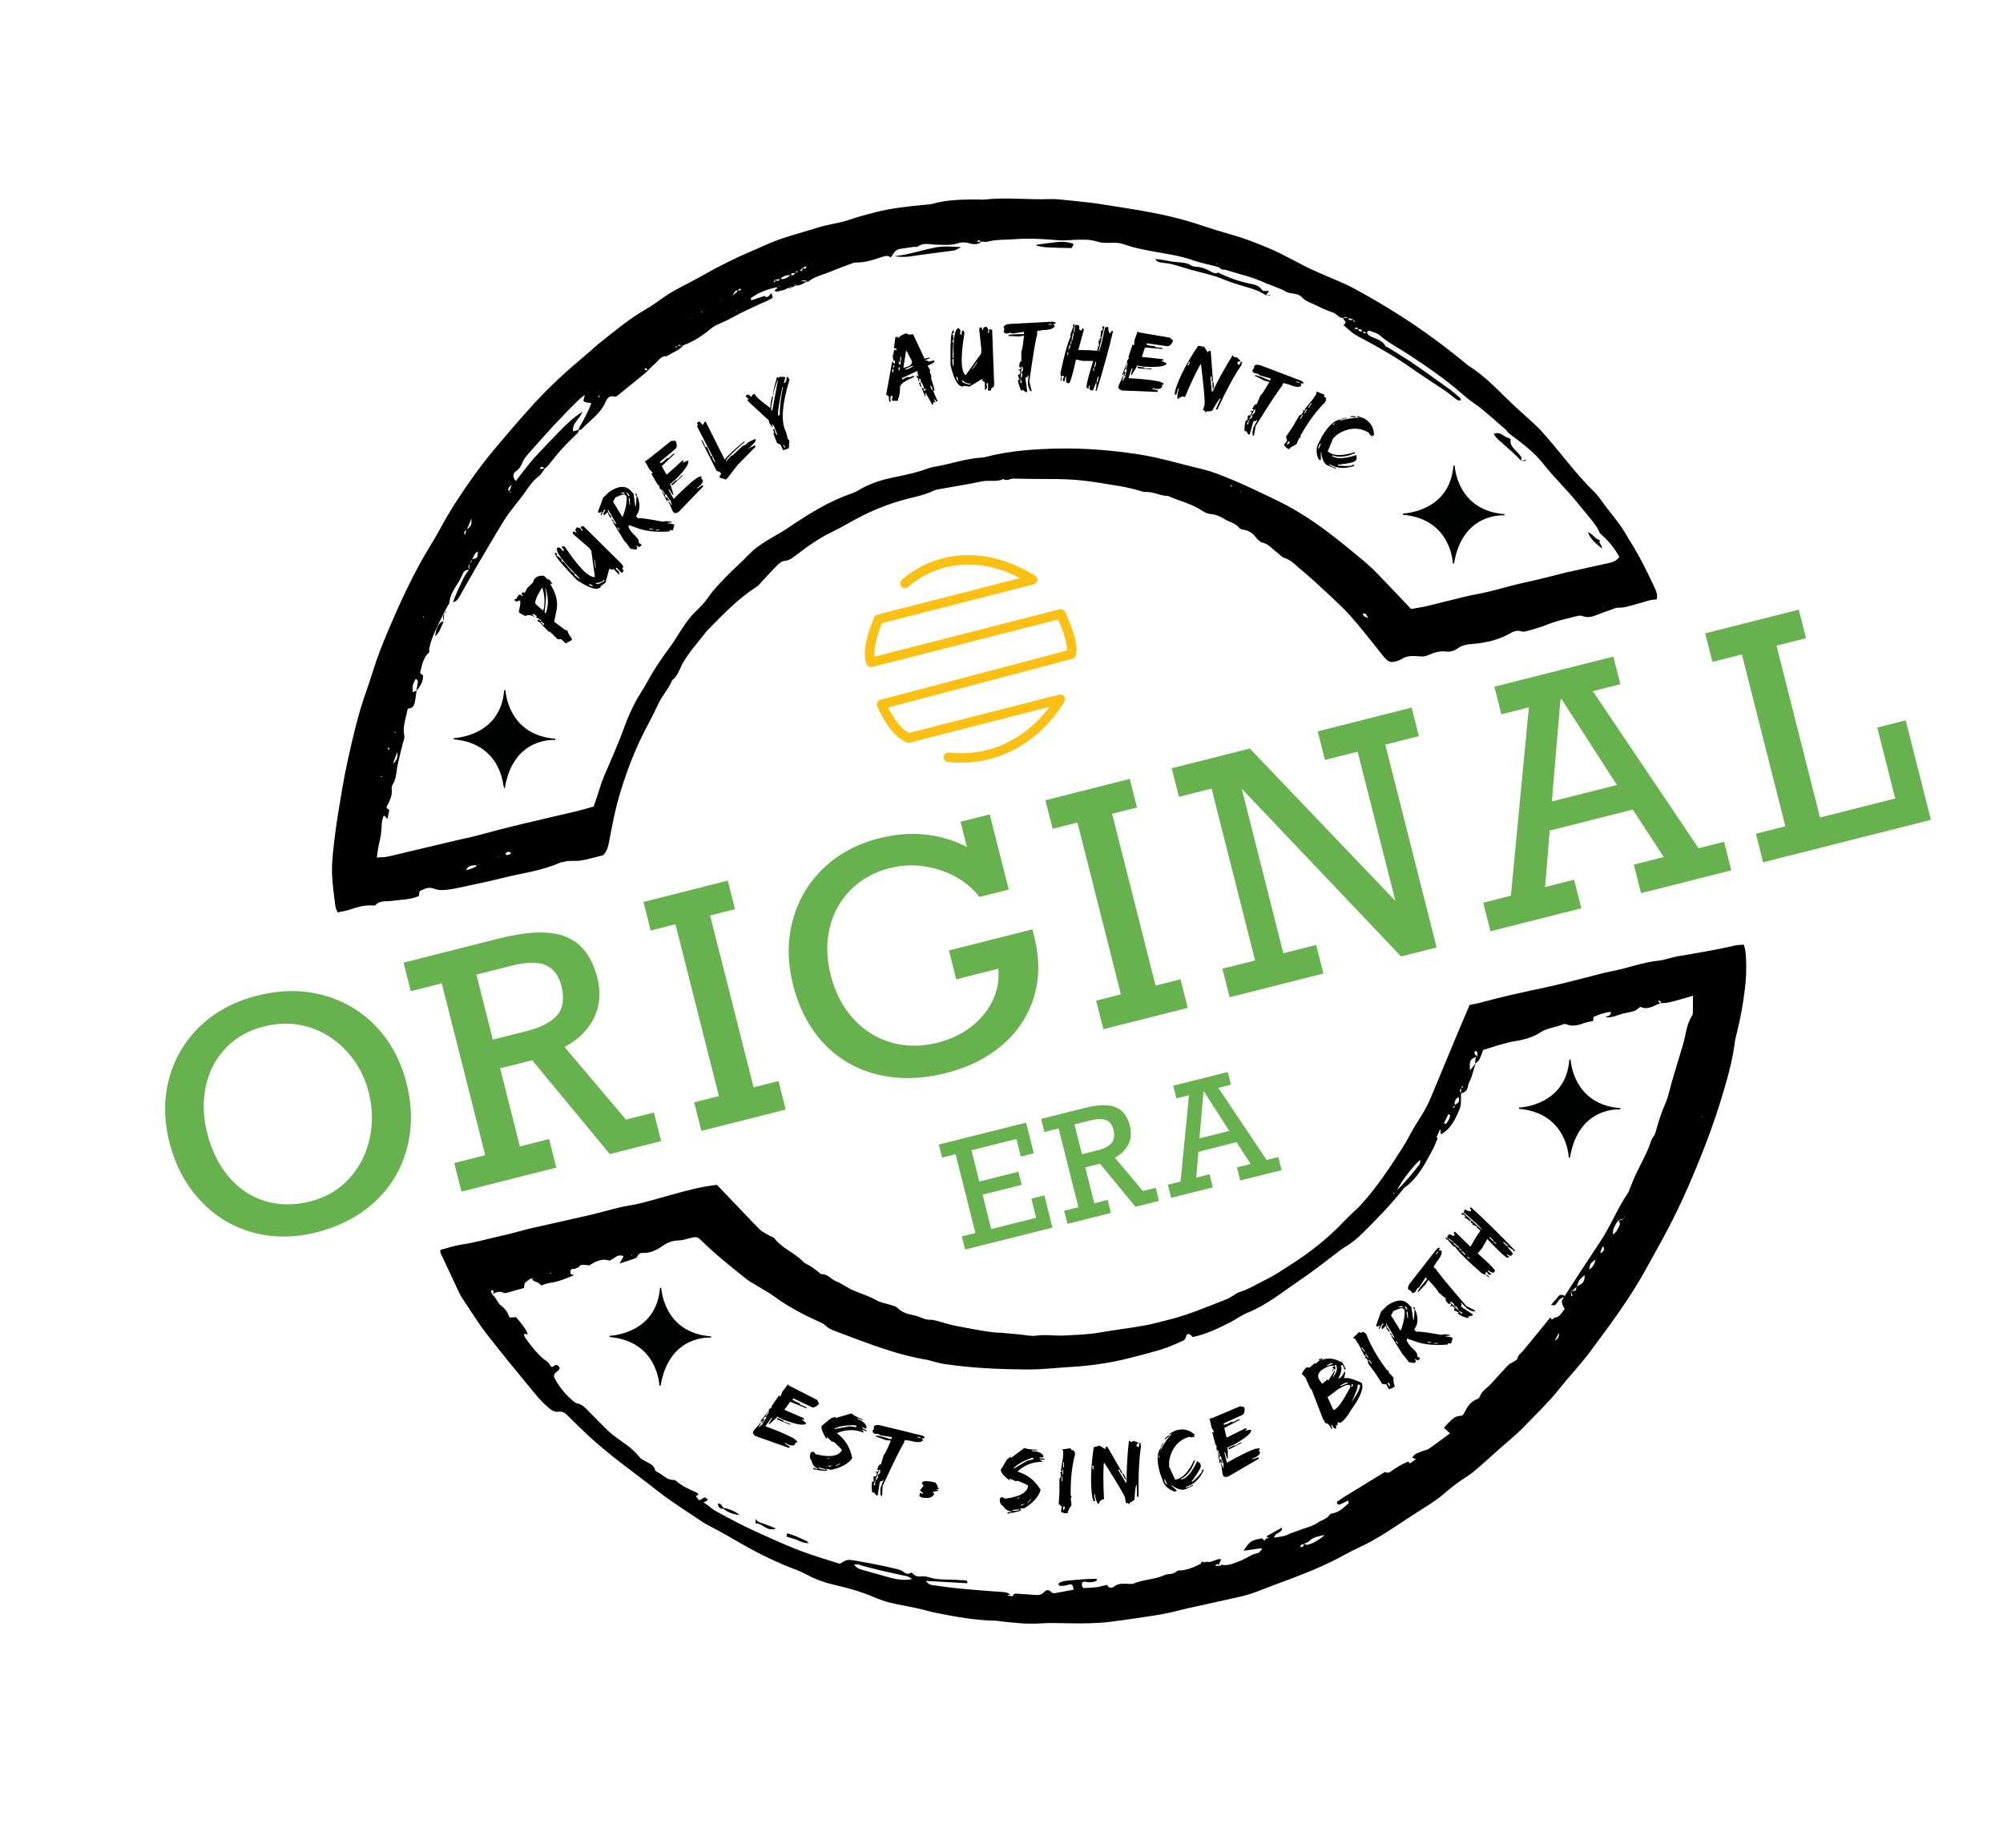
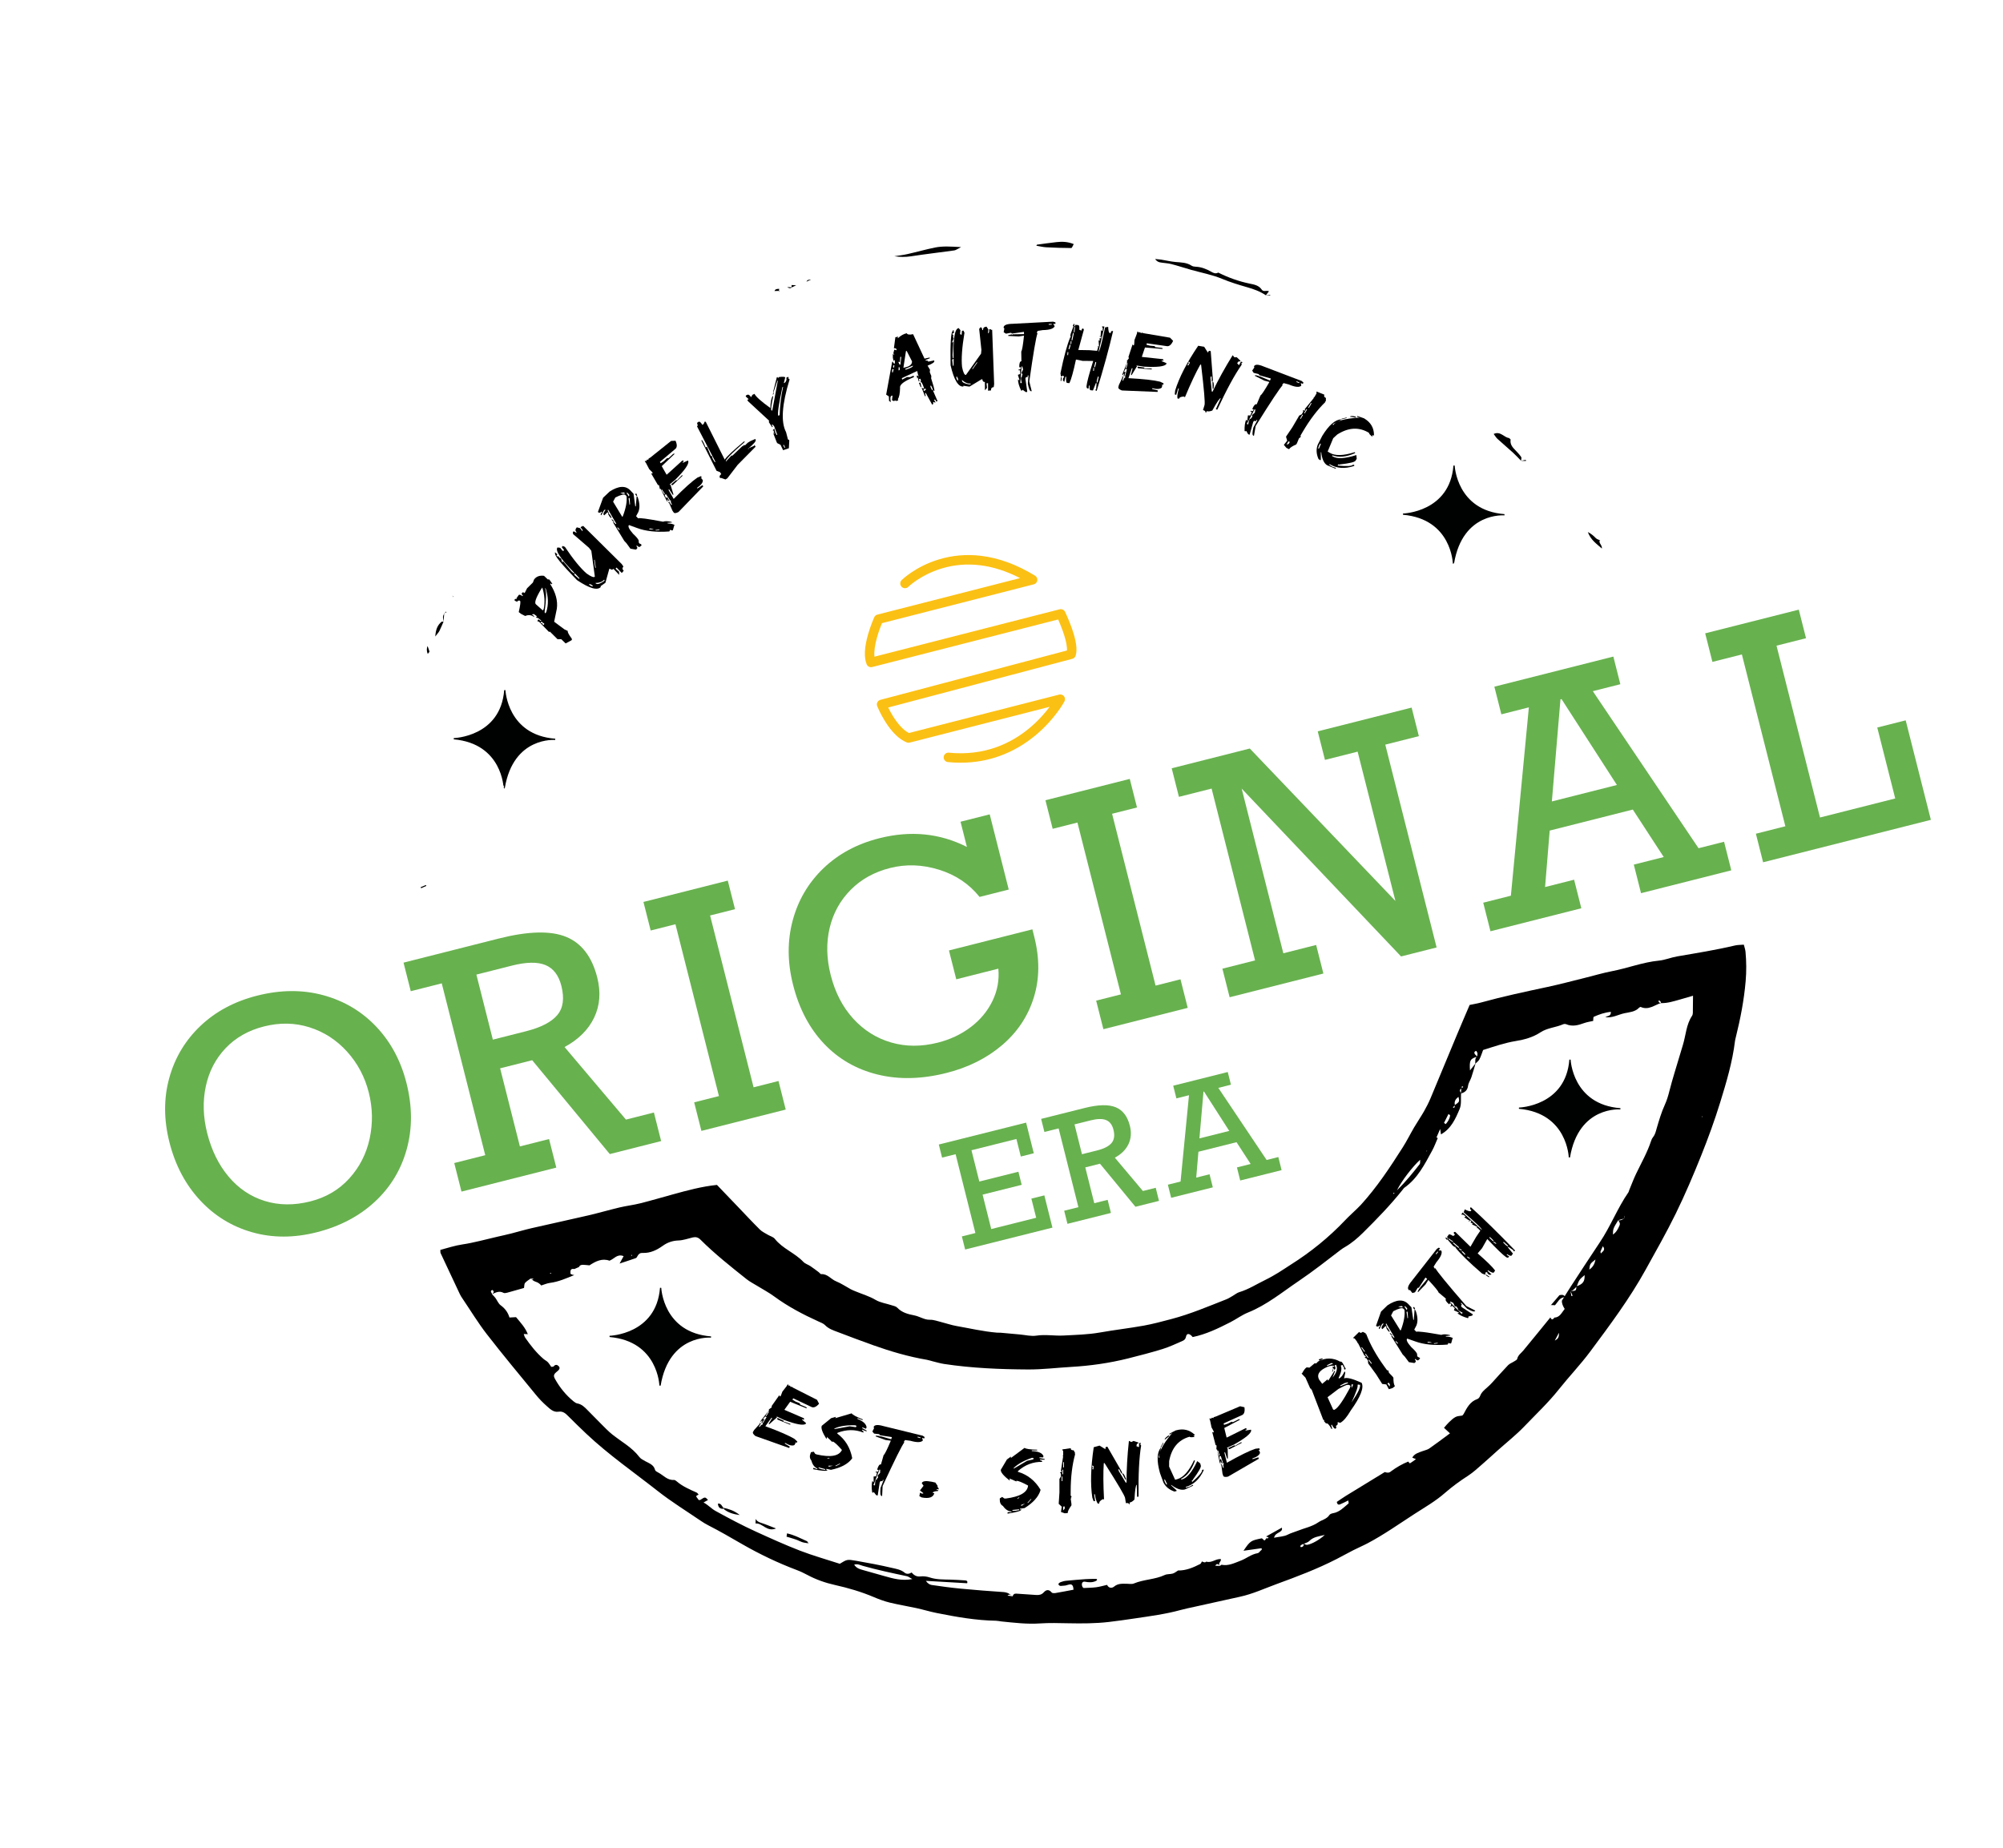
<svg xmlns="http://www.w3.org/2000/svg" version="1.1" x="0px" y="0px" viewBox="0 0 12220 11279" style="enable-background:new 0 0 12220 11279;" xml:space="preserve">
  <style type="text/css">
	.st0{fill:#68B14F;}
	.st1{fill:#FBC014;}
	.st2{fill:#000101;stroke:#000101;stroke-width:7.594;stroke-miterlimit:10;}
</style>
  <g id="Logo_x2C__badge">
    <g>
-       <path d="M3680.4,5218.5c-44.9,10.9-92.1,25.5-140.4,32.9c-30.5,4.7-62.7-2.2-93.6,6.1c-10.3,2.8-21.5,3.2-31.1,7.4    c-112.3,49.6-234.2,63.4-351.7,93.1c-68.3,17.2-137.3,31.4-206.2,46.4c-39.4,8.6-78.8,18.1-118.7,23.2    c-27.1,3.4-58.1,7.1-82.1-2.3c-32-12.6-57-8.5-83.9,7.2c-3.5,2.1-7.8,2.9-12.4,4.5c-1.6,9.4-3.3,19.2-5.2,30.6    c-52.1,23.3-108.6,21.5-163.1,29.5c-34.9,5.1-73.5-5.2-101.8,26.3c-2.2,2.4-8.1,2.5-12.1,2.1c-49.4-4.2-95.6,8.2-141.7,24.4    c-23.7,8.3-49.2,11.4-77.1,17.5c-5.2-14.3-11.6-25.6-13.1-37.5c-7.8-63.7-17.5-127.3-20.3-191.3c-2.3-50.8,2.1-102.3,7.4-153.1    c7.6-72.2,17-144.4,28.6-216.1c17.2-105.4,33.8-211.2,56.6-315.5c32.9-150.3,67.2-300.4,119.4-445.7    c20.2-56.2,36.8-113.7,56.2-170.3c31.8-93,70.9-183.1,110-273.3c47.6-109.9,99.1-217.8,156.2-322.9    c39.8-73.2,86-142.8,125.5-216.1c56.9-105.6,122-205.8,191.4-303.3c43.3-60.9,88.6-120.8,136.6-178    c81-96.6,162.9-192.6,248.1-285.5c96.9-105.7,203.1-202.1,313.3-294c29.5-24.6,57.4-51.4,87.5-75.3    c88.5-70.6,175.4-143.2,273.9-200.3c35-20.3,68.7-43.3,101.4-67.1c71.3-51.8,151.8-87.3,228.3-129.9c33.6-18.7,66.8-38,100.9-55.7    c45.5-23.6,91.2-46.9,137.6-68.4c54.1-25.1,109.5-47.4,163.8-72.4c103.5-47.5,214.1-72.9,321.9-107.2    c63.1-20.1,129-26.1,191.6-47.7c52.3-18.1,106.1-32.2,159.7-45.9c97.6-24.9,197.5-35.5,297.5-45.2c17-1.6,34.5-1.5,50.7-6.2    c89.6-25.9,181.5-25.9,273.4-26.3c12.8-0.1,25.8,2.1,38.4,0.7c134.4-15.3,269,2,403.5-3.2c19.2-0.7,38.6,0.3,57.7,2.2    c63.8,6.2,127.6,12.8,191.4,20c27.5,3.1,54.9,7.7,82.2,12.1c99,16.1,198.5,30.2,297,49.4c96.4,18.8,192,41.7,285.4,73.3    c66.7,22.6,134.1,43.3,201.8,62.5c74.2,21.1,145.3,49.3,216.5,78.8c106.6,44.3,203.9,107.1,310.2,151.6    c17.7,7.4,35.2,15.3,52.7,23c48.8,21.5,99,40.3,145.9,65.1c100.1,52.9,197.5,110.5,293.2,171.4    c144.5,91.9,281.7,193.2,413.2,302.5c4.9,4.1,10.4,7.5,15.7,10.9c86.8,56,157.8,129.8,231.1,201.3    c56.5,55.2,116.8,106.6,174.3,160.8c23.3,21.9,44.3,46.3,65.3,70.5c96.3,111,182.9,230.4,289.1,333c24.3,23.5,42.2,53.5,63,80.5    c32.6,42.3,66.3,83.9,97.4,127.2c19.8,27.7,35.4,58.4,53.7,87.2c57.4,90.3,105.1,185.7,149.9,282.7c10.7,23.2,23,46.2,15.1,77    c-42.4,0.7-82.1,18.3-123.6,28.5c-37.2,9.2-73,23.9-112.6,21.9c-9.9-0.5-20.4,4.5-30.2,8c-36.1,12.8-72.4,25.3-108,39.5    c-26,10.3-49.1,14.2-78.1,3.5c-19.1-7-45.5,3.3-68,8.9c-51.3,12.7-102.7,24.6-152,45.1c-39.1,16.3-80.8,26.6-121.6,38.4    c-9.9,2.9-22.1,4.4-31.3,1.1c-24.9-8.9-46.6-0.3-66.5,11.1c-69.9,40.2-145.7,57.9-225,65.2c-33.5,3.1-66.7,4.9-96.2,26.8    c-20.5,15.3-47,23.6-73,20c-40.5-5.6-76.1,8.4-111.2,23.3c-16.6,7.1-30.7,7.6-48.5,6.3c-37.5-2.7-76.9-7.1-111,16.8    c-1.7,1.2-3.6,2.5-5.5,3.3c-59.7,24.3-73.6,19.3-113.3-30.9c-61-77.2-121.4-155-186.3-228.9c-46.4-52.9-98.8-100.7-150.3-149    c-52.9-49.6-106.9-98.2-162.4-144.8c-30.4-25.5-57.6-55.9-98.6-68.3c-17-5.1-29.6-23.9-45.4-34.7c-28.8-19.6-49.4-50.2-87.3-58.2    c-14.7-3.1-29-18.2-38.9-31.3c-19.1-25.3-42-41.4-73.4-46.6c-10.2-1.7-23.4-4.5-28.9-11.6c-23.8-31-62.4-35.9-92.7-55.2    c-24.6-15.7-51.9-26.9-83.6-29.3c-21.7-1.7-43.3-16.5-63-28.6c-60.6-37.5-130.6-52.2-194.4-81.6c-46.8,0-88.9-26.6-136.3-24.3    c-10.4,0.5-21.2-2.8-31.4-5.9c-83.8-26.2-170.8-36.5-256.9-50.9c-86.5-14.4-173.8-21.8-261.6-22.2c-85.4-0.4-170.8-0.4-256.1-2.9    c-21-0.6-40.7,17.6-61.9,2.9c-41.8,20.3-87.3,4.9-130.9,14.2c-87.4,18.7-175.9,32.1-263.9,48c-10.4,1.9-21.2,4.1-30.6,8.7    c-54.3,26.5-113.1,37.1-170.9,52.5c-90.8,24.2-179.2,57.3-263.3,99.7c-61,30.8-119.3,67.3-180.9,96.7c-58.2,27.8-111.7,62-164,99    c-15.7,11.1-30.3,23.7-46.1,34.7c-27.3,19.1-50,44.4-88.2,46.7c-16.2,1-33.3,17.8-46.5,31c-33.2,33.1-64.3,68.3-96.4,102.5    c-7.3,7.8-13.8,16.8-22.6,22.4c-114.5,72.9-207,170.7-301.4,266.3c-10.4,10.6-18.6,23.4-27.9,35c-24,29.8-48.9,58.9-71.9,89.4    c-17.9,23.7-34.7,48.4-49.6,74.1c-21.3,36.5-30.6,80.4-66.7,107.7c-20.7,51.7-60.8,92.2-83.5,142.3    c-34.4,75.8-76.6,147.6-111.8,222.7c-51.6,110.3-93.2,224.5-127.5,341.8c-27.1,92.7-44.3,187.1-62.4,281.5    C3709.6,5168.8,3702,5194.8,3680.4,5218.5z M8258.7,1949.9c-11.3-3.1-22.7-6.1-34-9.2c-9.9-7.8-19.9-9.4-30.2-0.6    c-26.6,2.1-37.6-24.6-60-32c-34.1-11.2-67.4-26-99.4-42.5c-31.6-16.2-67.2-23.4-93.3-52.7c-24.7-27.7-68.8-15.5-99.6-34.7    c-5.4-3.3-10.6-7.1-16.4-9.5c-23.3-9.6-46.7-18.9-70.2-28.1c-9.9-3.9-20.4-6.2-29.9-10.8c-78.9-38.5-164.5-56.6-247.4-82.9    c-7.5-2.4-16.2-1.3-25.1-2.1l1.6,0.4c-8.3-5.7-15.9-14.1-25.1-16.7c-49.2-13.7-100-22.2-147.9-39.3    c-89.2-31.9-182.9-41.9-274.6-60.1c-48.1-9.6-95.8-18.8-141.7-35.5c-20.4-7.4-40.1-12-62-12.1c-36-0.1-74.4,3.9-107.5-6.8    c-44.6-14.5-87.9-12.7-132.5-11.4c-36.2,1.1-72.7,5.4-108.6,2.5c-87.3-7-174.4-13-261.9-6.3c-57.3,4.4-115.2,1-171.7,15.7    c-9.8,2.5-21.1-0.8-31.9-1.2c-6.9-2.9-13.8-6.2-20.9-8.4c-0.9-0.3-3.7,5-5.2,7.9c-0.1,0.3,3.2,3.4,4.7,3.2    c7.8-1.2,15.5-3.1,23.2-4.7c-22.6,23-51.3,19.8-77.3,12.6c-23.7-6.5-46.2-7.9-68.4-0.4c-43.3,14.6-87,9-131.2,9    c-38.4,0-79.6-16.4-116.1,11.9c-5.3,4.1-16.3,0.1-24.5,1.3c-27,3.7-53.8,8.2-80.8,12.1c-20.6,2.9-34.5,14.9-44.9,32.4    c-3.2-1.8-6.4-3.8-9.7-5.2c-0.6-0.3-2.1,1.5-3.2,2.4c4.8,0.4,9.6,0.9,14.5,1.3c-5.2,7.4-10.4,14.7-15.6,22.1l0.1,0    c-16.9-15.6-34.5-9.2-53.2-3.2c-52.3,16.7-104.3,35.2-160.5,33.6c-6.1-0.2-12.5,1.7-18.3,3.9c-45.6,17.1-91.6,33.2-136.3,52.1    c-46.6,19.7-98.1,29-138.1,63.1c-25.7-23.3-43.8-2.1-63.4,10.7c-9.2,4.3-18.5,8.6-27.7,12.9c-8.9,3.9-17.8,7.7-26.6,11.6    c-8.6,4.2-17.3,8.5-25.9,12.7c-17.2,3.8-34.4,7.6-51.6,11.4c3.2-10.1,6.5-20.3,10-30.2c4.8-0.4,9.6-0.9,14.3-1.3    c-1.2-1.1-2.9-3.3-3.4-3.1c-3.3,1.7-6.4,3.8-9.6,5.8c-52.4,11.4-103.1,27.3-148.1,57.6c-7.6,5.1-20.9,9.6-11.8,23.3    c26.8-8.9,53-17.6,79.3-26.4c24.2,19.8,29.8-10.9,44.7-16.4c1.9,8.1,3.7,16.3,6.2,27.1c-10.2,5.8-20.6,13-31.9,18    c-75.8,33.6-151.5,67.5-224,108c-29.6,16.5-61.7,28.5-92.1,43.5c-10.9,5.4-21.2,12.6-30.5,20.4c-50.4,42.4-105,77.8-167.1,100.9    c-5.4-0.2-11.3,1-16.1-0.8c-8.2-3-14.6-3.9-18.1,5.9c-4.6,0.6-9.3,1.2-13.9,1.8c1.5,2.5,3,5,4.6,7.5c2.8-3.5,5.6-7.1,8.3-10.6    c11.9-1.1,23.8-2.2,35.7-3.4c-27.4,30.9-66.8,43.5-100.2,65.2c-29.8-2.7-45.3,18.8-63.3,36.7c-18,17.9-36.6,35.1-55,52.6    c-1.3-3.8-1.9-8.2-4.2-11.2c-1.9-2.5-6.3-5-9-4.5c-2.5,0.4-4.3,4.9-6.4,7.6c3.2,1.4,6.3,3.1,9.6,4.1c3.8,1.2,7.8,1.7,11.8,2.5    c-1.1,1.9-1.7,4.2-3.3,5.5c-60.9,49.8-121.8,99.7-183.1,149c-4.3,3.5-12.4,6.2-17.2,4.7c-30.9-9.9-46,13.3-54.2,32.6    c-31,72.2-96.2,113-146.7,167.1c-3.6,3.8-11.8,3.2-17.9,4.7c1.6-6,1.9-12.8,5-17.8c28.3-46.2,52.6-94.2,72.6-145.4    c-16.6-8.4-37.1,0.6-48.3-16c2.2-8.9,4.3-17.3,8.8-35.3c-16.8,13.1-25.8,18.8-33.2,26.1c-110.3,106.7-213.2,220.4-314,335.9    c-12.5,14.4-25.1,30-32.2,47.3c-8.9,21.7-18.1,40.3-38.7,54.4c-21.9,15.1-24.7,36.9-3.1,61.6c40.4-50.9,77.5-103.2,120.5-150.1    c44.5-48.5,90.5-95.8,136.3-143.1c43.2-44.6,87.1-89.4,150.8-129.9c-20.1,48.2-66.2,71.4-57.9,120.3c13-3.7,24.3-6.9,35.7-10.1    c-1.9,5.9-2,13.5-5.9,17.5c-32.3,33.1-66.6,64.4-97.6,98.6c-31.1,34.3-59,71.5-88.7,107.1c-3.9,4.7-10.1,7.5-15.9,11.7    c-2-0.3-4.7,0.1-5.7-1.1c-7.8-8.9-15.4-12-23,0c-0.8,1.3-0.1,3.7,0,5.6c6.5-0.6,13.1-1,19.5-2.1c3.8-0.7,7.5-2.5,11.2-3.8    c-12.7,16.9-22.6,37.5-38.8,49.9c-36.3,28-61.6,64-86.4,101.3c-14,21.1-31.3,40-46.6,60.3c-26.7,35.6-55.7,69.9-78.9,107.8    c-61,99.4-119.8,200.3-178.8,301c-30,51.2-58.7,103.3-88,155c-10.5,18.6-20,38.1-43.8,43.2l-1.6,0.8    c11.6-28.4,21.8-57.6,35.3-85.1c18.9-38.7,33.5-80.2,63.7-112.8c0.6-13.7,1.3-27.5,1.9-41.2c11.9-3.6,15.8-11.9,14-23.6    c34.3-5.4,35.1-6.3,37.8-47.4c-22.1,9.2-25,32.3-36.3,49.1c-4.7,8-9.4,16-13.8,24.3c-9.7,12.6-10,25.8-2.5,39.6    c-24.1-4.2-36.7,12.8-43.2,29.7c-21.8,57.1-72.2,100.7-77.4,165.7c-0.8,9.7-9.2,18.8-14.1,28.2c-13.6,26.4-27.6,52.7-40.6,79.4    c-31.3,64.6-64.3,128.7-73.4,201.5l1.2-1.3c-34.4,34.9-42.6,80.8-53.1,126.2c0.1,3.4,0.3,6.7,0.4,10.1c0-3.7-0.1-7.4-0.1-11.1    c6.1,5.4,12.3,10.7,18.3,15.9c0.9,37.8-18.3,66.6-41.4,93.7c2.9-16.6,5.6-33.2,8.9-49.7c2.4-12.1-0.7-20.2-13.9-22.5    c-19.1,38.7-19.2,38.7-16.3,80.1c8.3-3.5,15.5-6.6,22.7-9.6c-3.6,24.8-6.2,49.7-11.3,74.2c-2.1,10-7.7,20.9-15.2,27.5    c-6.6,5.8-18,6.2-27.3,9c-2.1,9.3-4,17.6-5.8,26c-9.7,45.6-25.5,90-15.2,138.6c3.2,15.2-6,33.1-9.8,49.6    c-12.5,53.9-28.9,107.2-36.2,161.7c-4,30.1-7.3,58-23.8,84.1c-5.2,8.3-8.2,20.2-7,29.8c4.8,38.7-11,70.9-28.8,102.9    c-1.9,3.3-2.2,7.5-3.2,11.3c6.2,5.1,12.3,10.2,17.5,14.4c-11.3,52.5-11.3,52.5-9.6,52.7c-15.5-4.3-8.6-18.8-26.7-16.5    c-3.5,16.8-10.3,35-10.4,53.2c-0.2,41-7,80.6-16.9,120.2c-6.1,24.4-8.3,49.8-12.9,79.1c24.2-1.6,45.6-0.7,65.9-4.9    c43.9-9,87.3-20.6,130.9-31c101.8-24.1,203.6-48.2,305.4-72.1c31.1-7.3,62.5-13.5,93.5-21.3c47.4-12,94.5-25.4,141.9-37.6    c51.7-13.3,103.4-26.3,155.3-38.6c112.1-26.6,224.4-52.4,336.5-79.1c30.9-7.4,61.3-17.1,93.8-26.2c7.2-21,14.2-40.9,20.9-60.9    c13.7-40.5,24.5-82.1,41.3-121.3c44.5-103.9,91-206.9,128.9-313.6c17.8-50,41.2-98.3,65.4-145.7c19.3-37.9,45.4-72.3,65.5-109.9    c43.5-81.1,94.8-156.8,150-230.1c11.5-15.3,21.4-31.9,31.7-48.1c35.5-55.8,69.1-112.6,117.3-159.3c29-28.1,58-57.6,80.6-90.8    c30.4-44.6,67.8-82.5,104.8-120.7c44.6-46,93.3-88.1,137.5-134.4c39-40.9,84.6-71.5,132.8-99.6c36.8-21.5,74.2-42.1,109.4-65.9    c120.7-81.3,242.8-159.5,381.6-207.5c16-5.5,32-12.5,46.5-21.2c59.2-35.7,123.2-58.8,190.2-73.7c79-17.5,158.9-31.2,235-60.2    c15.8-6,33-9,49.8-11.9c94.4-16.6,185.6-49.8,282.3-54.4c6.3-0.3,12.7-2,18.9-3.6c147.9-38.4,299.1-49,451-51.5    c160.6-2.7,319.9,10.7,479.1,34.8c133.5,20.2,261.7,60.3,392.2,91c70.1,16.5,137.8,45.7,204.6,73.8    c74.6,31.3,147.1,67.8,220.5,102c122.6,57.1,236.6,128.5,344.1,210c68.1,51.6,134,106,199.9,160.5c32.9,27.2,64.8,55.8,94.6,86.2    c70,71.7,138.5,145,210.8,221c32.9-6.2,68.6-11.5,103.5-19.8c74.7-17.7,148.8-37.7,223.5-55.3c60.2-14.1,121.7-23.5,181.3-39.6    c65.8-17.9,131.4-35.8,198.2-50c79.3-16.8,157.6-38.3,236.4-57.6c18.6-4.6,37.5-8.4,56.2-12.5c68.7-15.2,137.5-30.5,206.2-45.6    c24.8-5.5,48-13.6,65-37.4c-30.7-57.1-71.9-104.6-120.2-146.3l2.1,2.2c-6.6-13-11.8-27-20-38.9c-35.1-50.9-77.1-96.4-115.4-144.6    c-66.3-83.4-144.5-155.8-210-240.1c-57.1-73.5-134.2-129-208.6-185.4c-3.1-3-6.2-5.9-9.3-8.9c-3.8-5.1-6.8-11.1-11.6-15    c-64.1-52.6-122.5-111.9-191.2-159c-22.8-15.6-44.9-32.5-65.5-50.8c-102.2-90.7-214-168-327.8-243.1    c-62-40.9-128.8-74.5-185.9-123.3c-15.4-13.2-38-18.4-57.8-25.8c-8.8-3.3-16.2,1.8-19,11.5c-8.6-3-17.2-6-25.9-8.9    c-6.5-10.4-15-16.3-27.8-11.8c-1.9-15.6-10.4-13.5-25.2-5.3c11.8,1.8,19,2.9,26.3,4c3.6,18.6,17.5,11.6,28.6,11.4    c2.2,18.8,13,14.3,24.1,8.9c4.8,6.5,8.2,15.6,14.6,19.1c34.4,18.9,77.5,23.7,98.5,63.8c2.4,4.5,11.4,5.3,16.7,8.7    c42.8,27.2,86.6,53,128.7,81c81.4,54.2,160.5,112,240,169.1c24.1,17.3,46.4,37.3,69.2,56.4c2.6,2.2,3.4,6.6,7.2,14.7    c-9.4-0.2-18.4,2.3-23.1-1c-24.1-17.2-46.3-37.2-70.8-53.9c-66.7-45.5-135.3-88.3-201-135c-92.2-65.5-189.7-122.1-288.9-176    c-24.3-13.2-49.8-24.8-72.5-40.5c-22.1-15.2-41.3-34.6-61.7-52.2l-1.6,1.7c8.3-8.9,25-15.6,6.6-30.8c-4-3.3-5.2-10-7.5-14.9    c10.9-0.1,21.8-0.1,32.6,0c-0.6,10.8,5.5,14.5,15.1,13.7c6.3-0.6,12.5-2.1,18.7-3.2c-1,3.6-3.2,7.3-2.6,10.6    c0.4,2,4.9,3.3,7.6,4.9c-0.4-1.8-0.7-3.7-1.3-5.5C8262.3,1956.3,8260.9,1952.9,8258.7,1949.9z M4946.5,1612    c-5.6,11.5-15.5,13.7-27,12.4c-8.1,3.7-16.2,7.4-24.2,11.1c-5.8,6.6-11.7,13.2-17.5,19.8c-9.5,2.3-23.7-5.6-26,12.2    c-11.2-1.5-23.7-5.8-26,12c-25.4-2.8-47.5,3.9-65.2,23c-11.4,1.4-22.8,2.9-34.2,4.3c-1.5,3.3-3.8,6.4-4.4,9.9    c-0.3,2.3,1.8,5,2.8,7.5c1.6-2.4,4.5-4.8,4.5-7.3c0-3.5-2-7.1-2.7-10.1c21,10.7,23.8,10.2,32.7-6c27.3,8.1,45.6-9.1,65.2-22.9    c12.5,4.3,21,0,26-11.9c8.5-4.2,17-8.3,25.5-12.5c13.3,1.3,23.3-0.9,19.5-17.6c10.8,2.6,24,10.2,23.8-11.1c8.9-4,17.8-8,26.8-11.9    c5.1-0.1,10.1-0.3,15.2-0.4C4956.5,1612.2,4951.5,1612.1,4946.5,1612z M4499.6,1771.4c-20.1,1.7-21.9,19.8-29.4,32.6    c-5.1,2.9-10.9,7-7.6-4.5c2.2,2.2,4.4,4.3,6.6,6.5c6.7-6.3,12.6-13.8,20.3-18.5c7.5-4.6,11.6-8.9,8.9-17.5    c5.7,1,11.5,2.8,17.2,2.8c2.2,0,4.4-4.3,6.5-6.7c-2.9-1.6-6.7-5.3-8.5-4.5C4508.5,1763.8,4504.2,1768,4499.6,1771.4z     M3107.4,2999.1c3.4,1.2,4.8,12.2,10.5,2.1c-4-0.1-8.1-0.3-12.1-0.4c4.6-11.7,9.2-23.4,16.7-42.6    C3103.4,2973.9,3092.8,2983.7,3107.4,2999.1z M2844.8,3233.3c29.9-23.3,32.5-28,32-69.3c-12.5,29.2-21.5,50.1-30.4,71    c-11,3.8-19.4,9-9.6,31.3C2840.6,3250.5,2842.7,3241.9,2844.8,3233.3z M2908.6,5278.3c-21.7,5.1-49.6-4.2-65.6,32.2    c25-6.6,43.2-12.9,60.3-22.3c2.6-1.4,2.6-7.6,4-11.3c4.9-0.5,9.8-1.1,14.7-1.6c-1.2-1-2.9-3-3.6-2.7    C2915,5274.1,2911.9,5276.3,2908.6,5278.3z M2397.1,4659.8c28.9-24.3,30.5-43.6,26.2-70.9    C2415,4611.4,2408.8,4628.2,2397.1,4659.8z M3083.7,5207.7c2.8,4.5,5.1,10.4,6.6,10.2c8.1-1,16.2-2.9,23.7-5.9    c1.8-0.7,2.6-9.6,2-9.8c-5.7-2.2-12.2-5.3-17.8-4.3C3093,5198.8,3088.5,5204.3,3083.7,5207.7z M8347.4,3771.4    c-10.1-16.2-12.3-22.9-16.9-26c-4-2.6-10.7-1-16.3-1.2c1.8,5,2.4,11.3,5.8,14.7C8324,3762.7,8330.4,3763.9,8347.4,3771.4z     M7506.6,2964.2c2.6,2.3,5.2,4.5,7.7,6.8c0.5-1.6,1.9-4,1.3-4.8c-2-2.6-4.8-4.6-7.3-6.9C7507.8,2961,7507.2,2962.6,7506.6,2964.2z     M2586.3,3763.8c-0.6-1.5-1.2-3.1-1.9-4.6c-1.1,1.2-2.8,2.3-3,3.6c-0.2,1.4,1,3.1,1.6,4.7    C2584.1,3766.3,2585.2,3765.1,2586.3,3763.8z M2509.1,4275.9c-0.7-1.5-1.4-3-2.1-4.5c-0.4,2.7-0.9,5.4-1.3,8.1    C2506.8,4278.3,2508,4277.1,2509.1,4275.9z M2370,4577.3c1.8-3.2,4.8-6.4,5.1-9.7c0.2-2.1-3.8-4.5-5.9-6.7    c-0.9,1.8-2.9,3.7-2.6,5.3C2367.1,4570,2368.7,4573.6,2370,4577.3z M3659.3,2419c-0.7-1.8-1.4-3.7-2.1-5.5c-2.7,2.5-5.7,4.9-8,7.8    c-0.5,0.7,1.3,3.2,2.1,4.9C3653.9,2423.8,3656.6,2421.4,3659.3,2419z M7572.3,2996.6l-5,2l4.8,2.4L7572.3,2996.6z M4394.9,1827.4    l-0.3,3.1l3.9-1.3L4394.9,1827.4z M3037.9,5227.6l5.6-2.1l-5.4-2.4L3037.9,5227.6z M4216,1938.5l-4.1,1.5l4,1.5L4216,1938.5z     M2325.9,4735.6c-0.6,1.7-1.3,3.4-1.9,5.1c2.2,0.2,4.5,0.5,6.7,0.7c-0.3-1.8-0.2-3.8-1-5.4    C2329.4,4735.5,2327.2,4735.8,2325.9,4735.6z M2408.7,4465.9c-0.6,1.7-1.3,3.4-1.9,5c2.2,0.3,4.4,0.7,6.6,1    c-0.2-1.8-0.1-3.8-0.9-5.4C2412.2,4465.9,2410.1,4466.1,2408.7,4465.9z M4278.8,1903.9c1.7,0.5,3.4,1.4,5,1.3    c0.6,0,1.1-2.4,1.6-3.7c-1.6-0.4-3.3-1.3-4.9-1.1C4279.8,1900.6,4279.4,1902.7,4278.8,1903.9z M4489.9,1897.1    c1.6,0.8,3.2,1.5,4.8,2.3c-0.9-2.2-1.8-4.5-2.7-6.7C4491.3,1894.1,4490.6,1895.6,4489.9,1897.1z M7429.8,1609.4    c-4.3-1.3-6.8-2-9.3-2.7c0.5,1.5,0.8,4.1,1.5,4.1C7423.9,1611,7425.8,1610.2,7429.8,1609.4z M5328.9,1555l-4.1,1.6l4.2,1.4    L5328.9,1555z M9780.9,3709.3l4.7,2.7l0.8-3.9L9780.9,3709.3z M8933.5,3922.1l4.1-1.7l-4.2-1.5L8933.5,3922.1z" />
      <path d="M2686.6,7626.8c44.6-11.6,87.5-26.2,133.8-33.1c71.6-10.6,141.8-30.7,212.6-46.8c29.1-6.6,58.3-13.1,87.2-20.4    c41.3-10.5,82.2-22.8,123.8-32.3c114.5-26.3,229.4-50.9,343.8-77.5c64.5-15,128.1-33.6,192.4-48.9c41.5-9.8,84.1-14.6,125.4-25    c66.2-16.6,131.7-36,197.6-54.1c88.3-24.3,176.7-48.6,270.8-58.3c42.8,44.7,85.6,89.3,128.4,134c44.3,46.3,87.9,93.3,133.4,138.4    c13.3,13.2,31.5,21.5,47.9,31.4c14.4,8.7,33.7,13.2,43.4,25.4c47.3,60,122,85.4,173.5,140c11.2,11.9,29.4,17,43.6,26.4    c17.5,11.7,34.1,24.6,51,37.1c5.1,3.8,10.1,12,14.7,11.7c38.6-2.5,59.4,31.1,90.7,43.7c31.3,12.6,59.8,32.3,89.7,48.5    c9.3,5,19.4,8.8,29.2,12.9c41,17.2,83.6,29.1,122.7,52.3c28.6,16.9,64.5,21.6,96.9,32.3c12,3.9,26.6,6.3,34.5,14.7    c28.4,30,64.7,39.6,102.8,47c14.6,2.8,28.8,8.3,42.6,13.9c17.7,7.1,34.1,13.7,54.8,13.2c22.8-0.5,46,8.4,68.8,14.1    c31.1,7.7,61.5,18.6,92.9,24c81.8,14.2,162.9,33.5,245.9,40.4c8.4,0.7,16.9,0,25.4,0.7c38.2,3.3,76.3,7,114.4,10.4    c34,3,69,12.3,101.8,7.2c55.8-8.6,110.6,2.4,165.9-0.7c74.6-4.1,149.1-5.5,223.1-18.7c88.1-15.6,177.1-25.7,265.1-41.5    c56.7-10.2,112.5-25.5,168.3-40.1c116-30.4,226-77.4,337.3-121.1c13.6-5.4,26.1-13.9,38.9-21.2c13-7.4,24.9-17.8,38.8-22    c57.5-17.2,107.4-49.9,160.7-75.6c26.8-13,52.6-28.2,78.2-43.6c25.6-15.4,50-32.7,75.3-48.6c121.7-76.7,232.6-166.5,331.6-270.9    c23.5-24.8,49.1-47.6,73.6-71.4c7.6-7.3,15.2-14.7,22.3-22.5c98-107.4,177.7-228.3,255.5-350.5c25.2-39.6,46-81.9,69.8-122.5    c19.5-33.1,41.3-64.8,60.4-98.2c14.8-25.9,28.4-52.7,39.9-80.1c54.6-130,108.2-260.5,162.5-390.6c24.6-59.1,50.1-117.8,75.8-178.1    c24.5-5.2,47.7-8.9,70.1-15.1c133.9-37.1,269.6-65.8,405.4-94.9c79.3-17,157.7-38.1,236.4-57.6c51.8-12.8,103.1-28.3,155.5-38.3    c96.4-18.4,188.5-54.9,287.2-64.6c37.8-3.7,74.2-19.4,111.8-25.8c117.9-20.2,236.1-39.2,352.6-66.7c16.3-3.8,33.6-3.2,53.8-4.9    c3.8,15.5,9,29.4,10.3,43.7c5.5,59.7,6,119.1,0.8,179.2c-9.9,115.6-31.9,228.6-59.7,340.9c-2.1,8.3-4.4,16.6-5.4,25.1    c-15.6,127.8-52.4,250.7-90,372.8c-33.9,110.1-73.5,218.8-116.4,325.8c-47.6,118.9-97.9,237-154.1,352    c-57.1,117-121.9,230.2-184.8,344.3c-97.4,176.5-217.8,337.6-337.7,498.8c-59.8,80.5-129.8,153.3-192.2,231.9    c-64.1,80.7-139,151-209.9,225c-50.1,52.3-107.6,97.6-161.8,146c-31.8,28.4-63.1,57.4-95.4,85.3c-27.4,23.7-54.1,49-84.4,68.6    c-50.2,32.6-98.5,67.3-143.4,106.7c-56.5,49.6-121.5,86.7-184.3,127.2c-95.2,61.4-187.6,127.2-288,180.1    c-28.3,14.9-57.9,27.3-86.4,41.9c-34.2,17.4-67.6,36.2-101.7,53.7c-118.1,60.6-242,107.3-366.4,152.8    c-74.1,27.2-146,60.6-223.8,77.4c-91.7,19.9-183.3,40.4-274.9,60.8c-29.2,6.5-58.6,12.3-87.5,20.2c-90.8,25-184,37-276.8,50.9    c-52.8,7.9-105.7,15.4-158.7,21.7c-82.7,9.8-165.7,9.7-248.9,8.1c-57.6-1.1-115.4-2.9-172.7,1c-79.4,5.4-157.5-4.3-236-12.2    c-10.6-1.1-21.2-4-31.8-4.2c-122.4-1.9-242.3-23.3-361.8-47.1c-41.7-8.3-82.6-20.9-124.2-30c-54.2-11.8-109.1-20.6-163-33.7    c-33-8.1-65.4-20.2-96.8-33.5c-76.8-32.5-155.9-55.8-237.4-73.9c-57.9-12.9-114.8-32.8-168-61.3c-20.6-11-41.9-21.3-63.7-29.5    c-116.1-43.8-228-97.3-335.2-159c-68.3-39.4-136.3-79-206.5-114.8c-15.2-7.8-29.9-16.7-44-26.3    c-88.2-60.2-179.6-116.4-263.4-182.3c-146-114.8-299.2-221-434.9-348.7c-37.4-35.1-73.9-71.2-110.2-107.4    c-17-17-32.7-32.5-60.6-28.1c-30.9,4.9-52-17.3-72.4-35.2c-23.9-20.9-46.1-44.3-66.2-68.9c-100.2-122.2-201.5-243.7-298.3-368.6    c-53.5-69-99.1-144.3-148.1-216.8c-6-8.9-12-17.9-16.5-27.5c-39.3-83.1-78.5-166.3-117.2-249.7    C2685.8,7642.4,2687.2,7635.3,2686.6,7626.8z M7723.9,9387.4c3.7-0.2,7.4-0.3,11-0.8c1.6-0.2,3.1-1.5,4.7-2.3    c-1.8-1.8-3.3-4.2-5.4-5.2c-3.2-1.6-6.9-2.2-10.4-3.2c32.2-18,64.5-36.1,96.8-54.1l-0.2,0.3c4.6,16.2-7,22.4-17.9,29    c-11.1,6.7-24.4,11.6-29.9,32.2c32-6.5,60.9-6.8,83.7-18.8c19.1-10,38.8-14.7,58-22.5c42.8-17.5,89.1-25.5,128.7-52.8    c22-15.2,51.1-19.3,67.5-44.6c3.9-6,14.2-9.6,22.1-10.9c39.9-6.7,65.6-35.7,94.5-59.5c2.5-2-1.1-11.4-1.8-17.3    c1.7-0.3,3.5-1.2,5-0.9c1.3,0.3,2.3,2.1,3.5,3.2c-2.7-1.2-5.3-2.3-8-3.5c-17,8.2-33.7,17.3-51.1,24.3c-8.3,3.4-16.7,0.5-19-15.3    c17.1-11.5,35.6-24.8,55-36.8c79.1-48.7,158.5-96.9,237.7-145.4c13.5,4.9,26.5,6.3,38.1-4.5c32.3-24.1,67.1-44,104.4-59.5    c3.8,3.8,9.9,11.4,10.9,10.8c11.7-7.1,22.6-15.4,36.8-25.7c-11.2-4.5-16.9-6.7-22.5-9c13.4-25,39-30.8,62.5-39.8    c13.7-5.3,29.3-7.8,41-15.9c41.6-29,82-59.8,126.5-92.6c-14.6-13.5-25.6-23.7-36.5-33.7c11.1-12.5,20.2-24.4,31-34.6    c12.4-11.6,25-24,39.8-31.7c11.8-6.2,27-6,40.8-8.5c2.8-3.2,6.3-6,8.2-9.7c20.1-37.7,39-76,84-91.3c6.9-2.3,13.6-11.1,16.3-18.4    c8.7-23.4,27.1-37.7,44.6-53.3c9.5-8.5,18.8-17.2,27.4-26.6c33-36,65-72.9,98.9-108.1c9.9-10.2,25-15.3,37.3-23.3    c6.8-4.4,17.1-9.1,18.4-15.2c4.8-23.1,23.5-34.5,36.9-50.7c55.5-66.9,110.1-134.5,165-201.9l-1.1-1.9c10.5,17.8,13.2,17.9,28,1.1    l-2.5,1.6c33.4-1.3,44.6-29.7,61.7-50.8l1.6-2.4c-10.3-16.2-18.3-33.1-16.9-50.4c19.6-31.2,37.3-60.3,55.9-88.8    c58.2-89.2,116.1-178.7,175.5-267.2c65.6-97.6,107.5-208.6,174.5-305.4c2.3-3.4,2.8-8,4.4-12c13.9-33.5,26.5-67.6,42.1-100.3    c32-66.8,69-131.3,92.2-202.2c2.6-8,6.5-16.1,11.8-22.5c12.7-15.5,16.3-33.9,21.7-52.5c14.4-48.9,28.7-98.3,49.9-144.5    c12.7-27.7,20.7-55.5,28-84.4c9.3-37.1,20.1-73.9,31-110.6c16.9-57.1,34.1-114.2,51.5-171.1c17.9-58.9,19.8-122.8,55.3-176.2    c3.4-5,4.9-12.2,5-18.4c0.7-33.4,0.8-66.9,1.1-104.4c-29.6,8.6-55.9,16.6-82.4,23.9c-36.7,10.2-73.2,22-112.2,21.1    c-1.5-3.7-2.3-8-4.6-11c-1.9-2.5-5.6-3.9-8.7-5.3c-0.3-0.1-3.3,3.6-2.9,4.6c1.5,3.3,3.4,7.4,6.3,8.9c3.3,1.7,7.8,0.9,11.8,1.2    c-41.2,12.2-78,46.9-126.2,25.1c-2.4-1.1-8.3,2.5-11.1,5.4c-24.2,25.1-58.8,26.5-88.7,32.9c-38.4,8.3-74.5,30.6-116.5,23.7    c12.8-8.1,35.5-4.1,34-32.2c-37.5,3.6-71.3,15.5-103.9,30c-4.4,2-2.9,17.3-4,25.3c-18.4,4.3-37.4,6.8-55.1,13.2    c-36.3,13.2-72.1,23.2-110.2,6.8c-5.1-2.2-13-1.6-18.4,0.7c-45,19.5-96.5,21.6-138.1,49.1c-45.7,30.3-98.2,44.4-149.6,52.8    c-68.1,11.1-131.9,33.3-200.2,54.9c-7,18.2-13,38.8-22.7,57.5c-5.4,10.4-16.6,17.8-25.3,26.6c1.9-15.4-4.6-33.2,11.9-44.4    c0.7-6.2,2.5-12.5,1.8-18.5c-0.7-5.3-4-10.3-6.7-15.1c-0.3-0.6-4.2,0.1-5.9,1.1c-10.2,6.1-6.6,13.9-1.2,20.7    c3.8,4.8,9.4,8.3,14.1,12.3c-45.3,12.7-50.2,22.6-46,84.5c9.4-11.8,21.8-27.4,34.1-43c-8.4,28.1-16.2,56.5-25.5,84.4    c-5.9,17.7-17.9,34.2-20.3,52.2c-3.7,28-19.6,40.6-43.7,47.1c0.9-10.5,1.9-20.9,2.8-31.4c3.9-2.8,7.8-5.5,11.7-8.3    c-2.5-1.9-5-3.9-7.6-5.8c-0.9,5.1-1.9,10.2-2.7,15.4c-18.4,7.8-8.2,18.8-3.3,29.2c-2.2,31.7,3.3,66.7-8.3,94.5    c-25.1,60.1-52.2,121.6-114.3,155.8c-1.1-8-2.3-16-4.7-33.2c-10.1,22.6-16.6,37.3-22.7,52c0,0.1,5.1,2.4,7.9,3.6    c-11.1,25.2-20.4,51.3-33.5,75.4c-46,84.2-88.9,171-171,228.4c-3.4,2.4-5.5,6.5-8.2,9.8c-74.6,93.8-157.7,179.7-242.9,263.9    c-33.7,33.3-69.1,63.5-109.9,87.3c-9.2,5.4-18.4,11.1-26.8,17.6c-84.5,64.9-168.1,130.7-256.6,190.5    c-100.6,68-194.4,145.9-308.9,191.9c-37.3,15-70.5,40.1-106.6,58.6c-74.1,37.8-148.9,74.3-230.8,91.1c-18.3-23-36.1-25-40.3-3.7    c-3.1,15.9-10.6,22.3-20.7,26.8c-40.5,17.8-80.9,36.9-123.1,50c-69.3,21.4-139.7,39.6-210.1,57.3c-114.2,28.5-230.3,45-347.9,51.8    c-87.5,5.1-175,16-262.4,15.5c-171-1-342-7.9-511.6-33.5c-23.1-3.5-45.8-10.3-68.6-15.9c-12.4-3-24.4-7.5-36.9-9.6    c-112-19-220.5-50.9-327.3-88.9c-72.3-25.7-144-53-215.7-80.2c-27.8-10.5-56.2-19.6-78.2-42.3c-9.8-10.2-25.1-15.6-38.5-21.7    c-95.5-43.2-187.8-91.7-272.6-154.1c-32.4-23.9-68.6-42.7-102.9-64c-21.8-13.4-45-25.1-64.9-40.9    c-96.7-77.1-193.8-153.8-281.5-241.3c-13.7-13.7-28.4-17.5-46.5-13.3c-29.1,6.8-58.1,17.7-87.4,18.6c-36.2,1.1-66.9,12-95.3,32.2    c-37.3,26.6-76.7,46-124.2,43.8c-13.8-0.6-24,5.8-30.2,18.8c-2.4,5.1-6.3,11.5-11,13.1c-31.6,11.2-63.5,21.3-98.5,32.8    c9-16.5,16.8-30.8,24.6-45c-39.4-16.1-57.7,17.4-86.2,27.7c-45.5-16.4-84.4,3.6-122.1,28.4c-12.7-1.1-25.3-2.8-38-3.3    c-10.8-0.4-21.1,1.9-26.1,13.5c-9.4,4.1-18.7,8.2-28.1,12.3c-26.3-5.1-24.3,12.6-23.7,29.2c3.8,1.8,7.3,3.9,11.1,5.2    c3.9,1.3,8,1.7,12.1,2.4c-48.2,19.7-95.7,41-148.3,47.8c-18.2,2.4-35.7,10.3-53.5,15.8l1.1,0.8c-9.7-11.3-20.5-19.6-35.8-23.9    c-11.3-3.2-20.8-12.9-30.5-19.1c3.7,2,7.1,5,11,5.8c2.2,0.4,5-3,7.5-4.7c-2.1-0.1-4.2-0.3-6.2-0.4c-4-0.2-8.1-0.4-12.1-0.6    c-11.5,8.7-24.6,16-33.7,26.7c-5.2,6.1-3.9,17.8-6.1,30.5c-31.6,9-66.1,19.1-100.7,28.4c-7.8,2.1-18.2,4.7-24.4,1.4    c-26.6-14.3-48.8-1.5-71.1,8.7c8.2-6.7,16.8-13.4,5.8-24.5c-1.1-1.1-4-1.7-5.2-1.1c-15.3,8.6,1.2,16.9,0.3,25.5    c6.7,7.2,14.2,13.8,20,21.6c11.3,15.2,18.5,35.4,33,45.9c26.9,19.4,44.3,43.8,53.5,74.5c15.2-0.9,27.3-1.6,40-2.3    c27.9,33.5,57.1,64.4,72.4,105.2l1.5-1.3c-7.7-0.3-15.3-0.6-26.9-1c2.8,7.3,4.3,15.6,8.7,22c32.8,47.4,68.4,92.7,112.4,130.5    c8,6.9,18.3,11.5,25.6,19c8.4,8.8,14.6,19.8,21,28.8c6.8-1,12.7-0.1,14.5-2.4c10.7-13.3,21.5-11.8,31.8-0.7    c8.3,8.9,4.9,19.4-8.3,29.7c-22.5,17.5-26.5,26.4-15,47.2c29.2,52.8,66.8,98.9,113.7,137.2c6.5,5.3,14.3,10.9,22.2,12.3    c27.3,4.8,45,22.8,63,41.3c26.6,27.4,53.3,54.7,80.4,81.5c22.7,22.5,44.7,46.1,69.5,66c56.2,45,121.2,79.1,166,138.3    c8.5,11.3,23.4,18.3,36.4,25.6c23.8,13.3,51.5,21.1,59.3,53.2c1.6,6.5,11.8,12,19.1,15.7c31.4,16.1,55.3,48.1,95.9,45.3    c5.5-0.4,12.2,4.5,16.9,8.5c36,31.3,79.2,49.4,121.9,68.6c5,2.2,8.1,8.5,12.1,12.9l1.9-1.3c-20.1,9.2-20.3,9.3-8.6,23.9    c2.6,3.2,4.7,6.7,7.1,10c3.7,0.1,6.7,0,8.9-0.3c30.1-19.6,30.1-19.6,47.8,0c-7.1,4-14.3,8-27.2,15.2    c28.9,15.5,46.8,37.3,73.5,51.9c80.4,44.2,161.3,87.4,244.7,125.4c89.2,40.7,178.7,81.4,270.1,116.7    c79.2,30.5,161.3,53.5,242.9,80.1c43.6-26.5,43.8-28.1,99.3-18.4c73.5,12.8,146.9,26.5,219.5,43.6c26.1,6.1,54.2,10.2,77,29.3    c11.6,9.7,28.2,7.8,42.1-1.1l-0.4-0.9c14.4,17.1,30.2,27.5,55.1,24.6c18.3-2.2,38.5,0.5,56.1,6.3c41.5,13.7,83.9,12.1,126.4,13.3    c29.8,0.8,59.6,2.6,89.3,4.8c7.5,0.6,17.5,2,12.6,17.3c-83.6-4.8-167.8-9.7-251.9-14.6c10.1,14.1,22.1,23.2,35.1,25.1    c58.9,8.7,118.1,16.7,177.4,22.4c86.9,8.3,174,15.1,261.1,20.9c23.3,1.6,40.4,11.6,55.7,26.1c-8.7-6-16.5-17.8-31.3-4.7    c12.4,1.8,21.9,3.1,31.4,4.5c3.2-11.9,10.5-17.3,23.2-16.3c40.3,3,80.6,5.6,120.9,8.2c17.6,1.1,32.9-1.6,46-16.3    c15.1-17,31.9-18.9,48.4,1.3c3.6,4.5,15.5,4.3,23,3.1c36.8-6.2,73.3-13.4,110-20.3c-1.4-24.1-8.2-34.3-23-32.2    c-12.5,1.8-24.8,8-37.1,7.7c-10.7-0.2-25.5,7-32.3-8.9c1.1-2.3,1.6-4.8,3.1-6c3.2-2.7,6.6-5.6,10.5-6.8c10.2-3.2,20.5-6.9,31-8    c40.3-4,80.6-7.5,121-10.3c21.2-1.5,42.6-1.2,63.9-1.5c2,0,4.6,1,5.8,2.4c0.9,1.1,0.1,3.6,0,5.5c-1.5,1.2-2.8,2.8-4.4,3.7    c-22,11.5-44.5,10.2-68.4,5.7c-16.6-3.1-23.8,11.6-16.3,30.2c1.4,3.6,5.6,6,7.7,8.2c26-1.5,51.5-1.4,76.5-4.7    c22.8-3,45.2-9.7,67.8-14.8l-0.9,0.9c10.2,21,30.1,20.3,42.6,9.8c23.9-19.9,49.9-17.4,76.8-17.2c14.7,0.1,31.3,3.6,43.9-1.7    c60.6-25.5,128.4-23.5,188.3-51.8c14.5-6.8,33.2-4.1,49.1-8.8c11.3-3.4,21-11.9,31.4-18.1l-0.1-0.6c49.5,1.1,93.1-18,135.9-39.6    c4.9-2.4,7.1-10.2,10.5-15.5c8.7,2.5,17.3,10.4,26.5,0.9c32.2,10.6,57.7-18.5,88.8-15.3c4.5,15-21.3,26.5-5.1,41.9    c-9.2-9.8-18.5-19.1-28.8-1.4c9.7,0.4,19.3,0.7,28.9,1.1c3.3-2.4,7.1-7.5,9.7-6.9c42.2,8.3,77.9-10.8,115.4-24.7    c35.6-13.3,65.3-39.6,104-46c5.4-0.9,11.4-6.3,14.6-11.2c3.8-5.8,16.2-8.7,9.1-19.1c-36.7,5.1-72.8,10.2-109.5,15.3    c41-60.1,43.7-62,111.4-75.8C7706.8,9389.5,7714.4,9413.1,7723.9,9387.4z M9910.7,7435.2c-12.6,3.4-25.3,6.8-37.9,10.2    c-31.3,50.8-32.1,52.7-32.7,88c20.3-13.3,30.7-33.2,40.1-54.8c6.6-15.3-2.4-23.7-8.4-33.7c15.3,5.4,26.7-4.3,39.2-10    c-0.1-3.7,0-7.4-0.5-11c-0.3-1.9-1.6-3.7-2.5-5.5c0.4,1.9,0.8,3.7,1.1,5.6C9909.7,7427.8,9910.2,7431.5,9910.7,7435.2z     M9581.8,7878.5c34.1-1.8,34.1-1.8,35.8-29.1c40.4-14.5,51.1-29.2,49.9-68.7c-32.5,27.5-32.5,27.5-48.5,70    c-7.2,7.2-14,14.9-21.8,21.3c-4.2,3.4-10.2,4.5-15.4,6.7c1.7,10,3.4,20.1,5.1,30.1c2.5-0.7,5-1.5,7.5-2.2    C9590.1,7897.3,9585.9,7887.9,9581.8,7878.5z M8875.1,6743.7c29.9-21.1,29.9-21.1,23-50.4c-18.7,12.8-27.7,29-21.6,51.8    c-4,3.4-8.1,6.6-11.7,10.3c-0.5,0.5,1.3,3.4,2,5.2c2.6-1.5,6.7-2.4,7.5-4.5C8875.7,6752.3,8875,6747.9,8875.1,6743.7z     M7951,9418.7c7.9,2.9,16.4,9.1,23.7,8c29.8-4.7,78.4-32.9,107.4-60.5c-35.1,8.9-69.1,11-95,37.8c-8.3,8.6-22.7,11.2-34.1,16.8    c-5.7,2.6-12,4.5-17,8.2c-2.3,1.7-1.9,7-2.7,10.7c3.8,0,8.2,1.3,11.2-0.3C7953,9434.9,7956.7,9428,7951,9418.7z M5565.9,9635.7    c-16.6-9.1-24.2-15.7-32.7-17.5c-90.4-19.2-180.8-38.2-269.8-63.4c-16.1-4.6-32.2-13.9-52.3-7c14.1,21.1,32,26.7,50.6,31.8    c44.9,12.4,89.7,25.5,134.5,38C5448.3,9632.1,5500.2,9647.9,5565.9,9635.7z M8664.3,7076.8c-44,39-114.1,129.6-141.8,186.6    c56.7-55.4,97.8-107.5,138.8-159.7C8665.4,7098.4,8663.2,7088.2,8664.3,7076.8z M9733.9,7685.4c-33.6,26.3-33.4,26.4-38.1,61.7    C9720.5,7730.9,9729.3,7709.6,9733.9,7685.4z M8809.7,6852.1c3.5,2.4,7,4.8,10.5,7.3c13.2-15.2,24.2-31.8,26.8-53.1    c0.2-1.7-4.5-4.1-10-8.7C8827.5,6816.6,8818.6,6834.4,8809.7,6852.1z M9778.9,7604.5c-4.9,10.6-10.1,21.1-14.4,32    c-1.1,2.8,1,6.9,1.9,12.3C9777.9,7635.5,9797.1,7628.1,9778.9,7604.5z M9485.7,8180.1c21-10.7,26.1-21.2,25.1-47.3    C9500.3,8152.6,9494.8,8162.9,9485.7,8180.1z M10384.8,6810.4l-3.2,4.7l4.2,1L10384.8,6810.4z M8704.1,7027.2l2.7-4.7l-4.1-0.5    L8704.1,7027.2z M8502.4,7285.4c1.3-0.8,3.1-1.4,3.6-2.6c0.6-1.4,0-3.3,0-5c-2.1,1.1-4.1,2.2-6.2,3.4    C8500.7,7282.6,8501.6,7284,8502.4,7285.4z M3856.5,7661.5c-0.4-1.3-0.7-3.6-1.2-3.7c-1.6-0.2-3.3,0.6-4.9,1    c0.4,1.3,0.7,3.6,1.2,3.7C3853.2,7662.7,3854.9,7661.9,3856.5,7661.5z M3362.6,7768.5c-1.8-0.6-3.5-1.5-5.3-1.6    c-0.5,0-1,2.6-1.6,4c1.7,0.4,3.5,1.3,5.1,1.1C3361.6,7771.9,3362.1,7769.7,3362.6,7768.5z" />
      <path d="M2566.2,5413.8c10.8-4.5,21.6-8.9,32.3-13.4c0.8,1.8,1.5,3.7,2.3,5.5c-10.5,4.7-21,9.3-31.4,14    C2568.3,5417.9,2567.3,5415.9,2566.2,5413.8z" />
      <path d="M9216.2,2682c-4.9,27.9,10.3,46.7,28.4,64.8c13,13.1,25.6,26.9,36,42c3.5,5-0.4,15.1-0.9,22.8l0.2,0.1    c-16.2-16.4-31.7-33.5-48.7-49c-31.4-28.7-64-56-95.3-84.7c-8.8-8.1-14.9-19.1-23.2-29.9c41.9-19.5,62.6,21.6,94.3,24.9    C9210.1,2676,9213.2,2679,9216.2,2682z" />
      <path d="M9460.8,7965.3c17-19.8,34-39.7,53-61.9c10.6-2.4,24.8-6.1,34.7,9.5c0,0.1-1.6,2.5-1.6,2.5c-33.2,1.5-42.9,31.7-61.7,50.7    l2.5-1.6c-9.3-0.4-18.7-0.8-28-1.1L9460.8,7965.3z" />
      <path d="M7432.2,1663.3c60.7,30.2,124.1,53.3,190.3,67c29.1,6,57.1,10.3,75.1,36.9c10.8,16,27.4,3,44.2,10.2    c-6.8,8.7-12.9,16.5-19,24.3c0,0,0.2,0.3,0.2,0.3c-35.2-24-74.4-38-115.3-49.6c-51-14.6-102.2-30.3-151.1-50.6    c-61.3-25.5-126-37.3-189.2-55.1c-40.9-11.6-81.3-25.1-122.4-35.6c-22.3-5.7-46-5.9-68.7-10.3c-10.8-2.1-20.9-8.4-29.2-20.2    c12.4,1.2,24.8,1.7,37.1,3.6c29.3,4.7,58.3,11.9,87.8,14.5c33.9,3,67.9,2.6,98,22.7c6.6,4.4,16.2,5.7,24.5,6.1    c35,1.5,66.3,14.1,96.1,31.2c13.3,7.7,26.8,13.2,41.8,4.6L7432.2,1663.3z" />
      <path d="M5456,1563.7c27-4.4,54.4-7.3,81.1-13.4c55.8-12.6,110.8-28.4,166.8-39.8c47.8-9.7,96.6-6.2,159.5-2.6    c-22.1,11-31.3,18.7-41.3,20.1c-88.2,12.4-176.7,22.4-264.7,36c-34.3,5.3-67.5,4.7-101.3-0.4    C5456.1,1563.7,5456,1563.7,5456,1563.7z" />
      <path d="M6326.3,1492.9c39.8-5.2,79.6-11.2,119.5-15.5c33.9-3.7,67.6-3.1,104.9,12c-6,9.9-10.5,24.2-15.1,24.1    c-51.1-0.2-102.2-1.8-153.2-4.6c-20.1-1.1-39.9-6.2-59.8-9.5C6323.9,1497.3,6325.1,1495.1,6326.3,1492.9z" />
      <path d="M9761,3295.2c-10.9,18.1,13.5,28.1,12.1,52.1c-34.1-30.3-67.7-51.8-86-100.8c24.6,12.5,36.8,25.4,49.7,38    c6.7,6.5,17.3,8.8,26.3,12.9C9763.1,3297.5,9761,3295.2,9761,3295.2z" />
      <path d="M2706,3793.4c-8.4,19-16.2,38.3-25.4,56.9c-4.1,8.3-11.1,15.1-25.1,33.7c3-44.7,14.6-70,38.1-89.8    c2.5-2.1,8.2-0.5,12.4-0.6C2706,3793.5,2706,3793.4,2706,3793.4z" />
-       <path d="M4855.7,1727.7c8.9-4,17.8-8,26.7-12c13.4,0.7,26.7,1.4,40,2c-20.8,12.6-41.4,25.8-67.2,24.6    C4855.4,1737.5,4855.5,1732.6,4855.7,1727.7z" />
      <path d="M2608,3941.3c4.2,11.4,9.2,22.6,12,34.3c0.7,3-5.4,7.7-10.6,14.6c-7.6-19.3-6.6-34.5-0.4-50    C2609.2,3940,2608,3941.3,2608,3941.3z" />
      <path d="M2710.2,3741.9c-1.4,17.1-2.8,34.3-4.3,51.4c0,0,0,0.1,0,0.1c-1.5-17-9-34.7,6-49.7L2710.2,3741.9z" />
      <path d="M7722.8,1801.7c8.8-0.9,17.5-1.8,26.3-2.6c0.1,1.3,0.1,2.6,0.2,3.9c-8.8-0.3-17.5-0.6-26.3-1    C7723,1802,7722.8,1801.7,7722.8,1801.7z" />
      <path d="M9279.8,2811.7c9.7-1.8,19.4-3.7,29.1-5.5c0.2,2.2,0.5,4.5,0.7,6.7c-9.9-0.4-19.8-0.7-29.7-1.1    C9279.9,2811.8,9279.8,2811.7,9279.8,2811.7z" />
      <path d="M2761.8,3635c0.7,2.9,1.3,5.8,2,8.8c0.5-1.6,2-3.7,1.4-4.8c-0.8-1.5-3.1-2.2-4.9-3.3    C2760.2,3635.7,2761.8,3635,2761.8,3635z" />
      <path d="M4829.4,1739.5c9.4,0.4,18.8,0.8,28.2,1.1c-9.4,4.5-18.9,9-28.3,13.4C4829.3,1749.3,4829.3,1744.4,4829.4,1739.5z" />
      <path d="M4920.3,1718.9c5.3-13.4,17.4-12,28.3-13.2C4939.2,1710.1,4929.8,1714.5,4920.3,1718.9z" />
      <path d="M4752.3,1777c1.3,1.1,2.7,2.3,4,3.4c-0.6-1.9-1.1-3.7-1.7-5.5C4754.5,1774.9,4752.3,1777,4752.3,1777z" />
      <path d="M4725.2,1775.9c4.9-14,17.1-12.6,28.3-13.3c-0.5,4.8-0.9,9.7-1.3,14.5c0,0,2.3-2.2,2.3-2.2    C4744.8,1775.2,4735,1775.5,4725.2,1775.9z" />
      <path d="M4802.8,1751.9c9.5,0.3,19,0.7,28.5,1C4821.5,1762.3,4812.1,1758.4,4802.8,1751.9z" />
      <path d="M7432.4,1663.1c14.3-0.7,28.7-1.4,43.3-2c0.3,0.1-1.3-0.3-0.9-0.1c-13.9,0.9-28.2,1.5-42.5,2.2    C7432.2,1663.3,7432.4,1663.1,7432.4,1663.1z" />
      <path d="M2711.9,3743.8c3.2-4.2,6.4-8.3,9.6-12.5c0.6,1.9,2,5.2,1.8,5.3c-4.2,2-8.6,3.7-13,5.4    C2710.2,3741.9,2711.9,3743.8,2711.9,3743.8z" />
      <path d="M4934.6,9417.7c-18.4-2.8-36.2-3.8-54.2-13c-25-12.8-53.6-18.7-81.8-27.9c0.6-4,1.5-10,2.9-20.1    c44.9,9.8,80.3,29.5,120.7,47.3c4.9,2.1,7.2,10,10.7,15.3L4934.6,9417.7z" />
      <path d="M4075,7538.4c27.2-6.8,27.2-6.8,48.6,8.3c-2.1,3.2-3.6,8.5-6.4,9.3c-33.6,10.1-67.4,19.6-104,23.3    c21-14.1,42-28.2,63.1-42.4c4.9,2.9,9.5,6.4,14.7,8.4c1.1,0.4,4.3-4.5,6.6-7c-1.8-0.9-3.6-2.7-5.3-2.6    C4086.5,7536.3,4080.8,7537.5,4075,7538.4z" />
      <path d="M4610.2,9267.8c6.9,14.8,19.5,20.4,34.5,25.2c27.5,8.7,54.2,20.3,89.6,33.9c-57.2,22.5-80.9-33.8-124.9-30.7    c0.4-11.6,0.7-19.8,1-27.9L4610.2,9267.8z" />
      <path d="M3506.5,7668.3c9-4.1,18-8.2,27-12.4c21.7,0.8,43.3,1.5,65,2.3c3.1,5.2,6.1,10.4,10.1,17.1    c-16.8,20.2-40.5,20.4-64.1,21.3C3531.9,7687.2,3519.2,7677.8,3506.5,7668.3z" />
      <path d="M4414.6,9200.6c32,7.8,63.7,16.2,98.6,44.4c-40.8-5.4-69.1-15.1-94.1-33.7c-2.5-1.8-2-7.5-3-11.4L4414.6,9200.6z" />
      <path d="M4424.6,9205.1c-22.9,4.1-42,2.2-44.9-29.6c26.1-4.4,24.5,27.8,43.2,30.5C4423.1,9205.9,4424.6,9205.1,4424.6,9205.1z" />
      <path d="M3505.2,7707.9c10.3-15.6,27.7-8.2,41.4-12.9C3532.8,7699.3,3519,7703.6,3505.2,7707.9z" />
      <path d="M8773.7,6873.2c7.4-9,14.7-18,22.1-27.1C8793,6858.8,8786.2,6868.4,8773.7,6873.2z" />
      <path d="M3665.8,7641.1c-0.6,1.3-1.3,3.6-1.9,3.6c-1.7,0-3.5-0.9-5.2-1.5c0.6-1.3,1.3-3.7,1.9-3.7    C3662.3,7639.5,3664,7640.5,3665.8,7641.1z" />
      <path d="M3596.9,7660.2c0.2-5,0.4-9.9,0.6-14.9c4.6,2.7,9.2,5.5,13.9,8.2C3606.6,7655.7,3601.8,7658,3596.9,7660.2z" />
      <path d="M3305.1,7770.2c-3.7,0.3-7.4,0.6-11.1,0.8c-1.9,0.1-3.8,0.1-5.7,0.1c2.3-1.7,4.7-5,6.8-4.8c3.6,0.3,7,2.7,10.8,4.5    C3306.1,7771,3305.1,7770.2,3305.1,7770.2z" />
    </g>
    <g>
      <g>
        <path class="st0" d="M2479.8,6608.4c36,142.2,36.6,276.5,1.9,403c-34.7,126.5-99.8,233.9-195.2,322.1     c-95.4,88.3-213.5,150.2-354.4,185.9c-139.1,35.2-270.6,35.1-394.6-0.3c-124-35.3-230.2-100.9-318.5-196.6     c-88.3-95.7-150.1-213.1-185.3-352.1c-34.9-137.8-35.3-268.6-1.1-392.3c34.1-123.7,97.6-229.7,190.3-317.9     c92.7-88.2,208-149.8,345.9-184.7c143.4-36.3,278.3-37,404.8-2.3c126.5,34.7,234,98.8,322.4,192.2     C2384.2,6358.7,2445.5,6473.1,2479.8,6608.4z M1893.2,7331c95.8-24.2,175.1-70.9,237.8-140.1c62.7-69.1,104.2-150.3,124.3-243.5     c20.1-93.2,18.3-186.8-5.4-280.7c-24.2-95.8-68.5-179.1-132.8-250c-64.3-70.9-140.8-120.2-229.3-148.1     c-88.6-27.9-181.1-29.6-277.5-5.2c-94.6,23.9-172.5,68.2-233.8,132.6c-61.3,64.5-101.6,142.3-121,233.3     c-19.4,91.1-16.5,186,8.5,284.9c26.6,105.1,70.2,193.7,130.9,265.8c60.7,72.1,134.2,121.6,220.5,148.4     C1701.7,7355.1,1794.3,7356,1893.2,7331z" />
        <path class="st0" d="M3643.7,5964.7c22.7,89.6,16.4,171.3-18.9,245c-35.3,73.7-95.4,133.5-180.5,179.3l374.5,442.8l170.6-43.2     l44.1,174.3l-313.3,79.3l-473.4-572.7l-195.6,49.5l120.6,476.5l178-45l44.1,174.3l-578.5,146.4l-44.1-174.3l189.1-47.9     l-265.3-1048.5l-189.1,47.9l-44.1-174.3l580.3-146.9c179.8-45.5,317.1-49,411.6-10.5C3548.3,5755.4,3611.6,5838,3643.7,5964.7z      M3424.9,6016.1c-16.4-64.9-48.9-107.3-97.3-127.3c-48.5-20-116.9-18.8-205.2,3.6l-216,54.7l100.4,396.8l203-51.4     c90.8-23,154.2-55.8,190.1-98.4C3435.8,6151.5,3444.1,6092.1,3424.9,6016.1z" />
        <path class="st0" d="M4332.2,5586.3l265.3,1048.5l152-38.5l44.1,174.3l-514.5,130.2l-44.1-174.3l151.1-38.2l-265.3-1048.5     l-151.1,38.2l-44.1-174.3l514.5-130.2l44.1,174.3L4332.2,5586.3z" />
        <path class="st0" d="M5899,5168.1l-38.9-153.9l178-45l116.1,458.9l-178,45c-63.5-79.3-146-134.7-247.7-166.2     c-101.7-31.5-201-34.9-298.1-10.4c-96.4,24.4-176.6,68.8-240.5,133.4c-63.9,64.5-106.6,141.9-128.2,232.2     c-21.5,90.3-19.5,186.1,6.2,287.5c26.9,106.3,72.7,195,137.4,266.1c64.7,71.1,141.9,119.6,231.6,145.6     c89.8,26,184.7,26.3,284.8,0.9c76-19.2,143.1-51,201.3-95.3c58.2-44.3,102.2-97.5,132.2-159.7c30-62.2,41.8-127.6,35.6-196.4     l-256.8,65l-44.6-176.1l509-128.8l11.5,45.4c33.6,132.9,32.7,256.4-2.9,370.6c-35.5,114.2-100,211.1-193.3,290.6     c-93.3,79.5-206.4,136.1-339.3,169.7c-151.4,38.3-291.8,41.5-421.3,9.4c-129.4-32-238.4-95-327-189     c-88.6-94-151.1-213.3-187.7-357.9c-34.9-137.8-35.6-268.8-2.3-393c33.3-124.2,95.8-230.2,187.3-318.2     c91.5-87.9,204.9-149,340.3-183.3C5555.4,5066.6,5733.8,5084.3,5899,5168.1z" />
        <path class="st0" d="M6784.7,4965.7L7050,6014.2l152-38.5l44.1,174.3l-514.5,130.2l-44.1-174.3l151.1-38.2l-265.3-1048.5     l-151.1,38.2l-44.1-174.3l514.5-130.2l44.1,174.3L6784.7,4965.7z" />
        <path class="st0" d="M8282.7,4586.6l-199.3,50.4l-44.1-174.3l572.9-145l44.1,174.3l-204.9,51.8l313.2,1237.6l-216.9,54.9     L7575.2,4812l254.3,1004.9l200.2-50.7l44.1,174.3l-572,144.7l-44.1-174.3l199.3-50.4L7391.8,4812l-199.3,50.4l-44.1-174.3     l476.5-120.6l888.4,930.3L8282.7,4586.6z" />
        <path class="st0" d="M9717.6,4217.6l645,958.3l155.7-39.4l44.1,174.3l-550.7,139.4l-44.1-174.3l182.6-46.2L9961.6,4940     l-507.1,128.3l-28.2,344.5l177.1-44.8l44.1,174.3l-554.4,140.3l-44.1-174.3l168.7-42.7l109.7-1149.3l-167.8,42.5l-42.7-168.7     l725.9-183.7l42.7,168.7L9717.6,4217.6z M9526.7,4265.9l-6.5,1.6l-52.5,622.9l396.8-100.4L9526.7,4265.9z" />
        <path class="st0" d="M10838.3,3939.9l265.3,1048.5l458.9-116.1l-109.6-432.9l173.4-43.9l153.7,607.2l-1023.5,259l-44.1-174.3     l179.8-45.5L10627,3993.4l-179.8,45.5l-44.1-174.3l571.1-144.5l44.1,174.3L10838.3,3939.9z" />
      </g>
    </g>
    <g>
      <g>
        <path class="st0" d="M6227.9,7057.2l-26.9-107.1l-274.2,68.8l47.9,190.9l238.5-59.8l20,79.9l-238.5,59.8l52.7,210l274.2-68.8     l-29.3-116.9l79.1-19.8l49.4,196.8l-532.6,133.6l-20-79.9l82.5-20.7L5830,7043.1l-82.5,20.7l-20-79.9l532.6-133.6l46.9,187     L6227.9,7057.2z" />
        <path class="st0" d="M6893.3,6870c10.3,41.1,7.3,78.5-8.9,112.2c-16.2,33.7-43.9,61.1-82.9,82l171.2,203.3l78.2-19.6l20,79.9     l-143.7,36L6710.9,7101l-89.7,22.5l54.8,218.5l81.6-20.5l20,79.9l-265.2,66.5l-20-79.9l86.7-21.7l-120.6-480.7l-86.7,21.8     l-20-79.9l266.1-66.7c82.5-20.7,145.3-22.1,188.7-4.4C6849.8,6774,6878.8,6811.9,6893.3,6870z M6793,6893.3     c-7.5-29.8-22.3-49.2-44.5-58.4c-22.2-9.2-53.5-8.7-94.1,1.5l-99,24.8l45.6,181.9l93.1-23.3c41.7-10.4,70.7-25.4,87.2-44.9     C6797.9,6955.4,6801.8,6928.2,6793,6893.3z" />
        <path class="st0" d="M7432.9,6638.4l294.6,439.8l71.4-17.9l20,79.9l-252.5,63.3l-20-79.9l83.7-21l-86.2-132.9l-232.5,58.3     l-13.3,157.8l81.2-20.4l20,79.9l-254.2,63.7l-20-79.9l77.4-19.4l51.4-526.6l-76.9,19.3l-19.4-77.4l332.8-83.5l19.4,77.4     L7432.9,6638.4z M7345.3,6660.4l-3,0.7l-24.7,285.4l181.9-45.6L7345.3,6660.4z" />
      </g>
    </g>
    <path class="st1" d="M5860.5,4654.1c-25.5,0-51.4-1.3-77.4-3.9c-15.8-1.6-27.4-15.7-25.8-31.5c1.6-15.8,15.7-27.4,31.5-25.8   c102.8,10.2,201-1.3,292.1-34.3c72.9-26.3,141.5-66.4,203.9-119.1c53.3-44.9,92.7-91.3,119-126.5l-853.7,218.4   c-6,1.5-12.3,1.1-18.1-1.2c-46.6-19.1-91.3-62.5-132.7-129.2c-29.8-47.9-46.8-90.2-47.5-92c-3.1-7.7-2.7-16.3,1-23.6   c3.7-7.4,10.4-12.8,18.4-14.9l1138.4-301.2c0.9-18.7-2.9-54-25.1-117.2c-10.1-28.7-21.1-54.8-28.8-72.1l-1134.6,290.3   c-14,3.6-28.5-3.8-33.9-17.2c-16.9-42.2-13.9-103.8,9-183.3c16.3-56.6,36.7-101.5,37.5-103.4c3.6-7.9,10.6-13.8,19.1-16   l870.7-222.8c-82.5-42.6-164.8-69-245.6-78.6c-80-9.5-158.7-2.7-234,20.2c-128,39-201.7,111-202.4,111.7   c-11.3,11.2-29.5,11.1-40.8-0.2c-11.2-11.3-11.1-29.5,0.2-40.8c3.4-3.4,84.7-82.9,226.2-126c83-25.3,169.7-32.8,257.6-22.3   c109.1,13,220.3,53.9,330.4,121.5c9.9,6.1,15.1,17.4,13.4,28.9c-1.7,11.4-10.1,20.7-21.4,23.6l-926.3,237   c-6.9,16.6-19.2,47.9-29.4,83.7c-14.1,49.3-19.7,91-16.4,120.8l1129.7-289.1c13.3-3.4,27.1,3,33.1,15.3   c0.9,1.8,22.2,45.9,41.1,99.5c27.1,76.9,34.8,131.9,23.5,168c-2.9,9.5-10.6,16.8-20.2,19.3l-1123.4,297.2   c7.3,14.9,17.4,34,29.8,53.9c31.6,50.6,64.9,85.5,96.9,101.7l916-234.4c11.1-2.8,22.7,1.1,29.8,10.1c7.1,9,8.2,21.3,2.8,31.3   c-2.3,4.3-57.3,106.4-172.3,203.4c-67.7,57.1-142.2,100.6-221.5,129.3C6024.5,4640.3,5944.1,4654.1,5860.5,4654.1z" />
  </g>
  <g id="est_since_birth">
    <g>
      <path d="M4984.6,8541.8l12.4,23.9c-18.4,21-34.9,27-49.3,18.2l-108.4-51.2l-4.8,7.9l19.3,12l25.8,10.6l1.4,6.5l3.9,2.4l29.9,12.7    l7.7,5l-2.4,3.9l-99.4-40l-35.1,48.6l3.9,2.4l114.9,49.4l1.3,6.2l-2.4,3.9l-7.7-5l-2.1,4.1l24.6,21l-2.4,3.9    c-13.9,12-59.1,3.7-135.8-24.8l-41.5-20.1l1.7,6.1l-46.8,41.2l-4.1-2.1l21.7-35.2l-3.9-2.4l-37.6,52.1    c86.7,32,146.1,57.9,178.3,77.8l16.9,16l-4.5,8l-7.9-4.8l1.3,6.2l-7.1,11.8c-13.2,6.1-32,1.6-56.4-13.3l-2.4,3.9l31.3,19.3l-5,7.7    l-203.3-72.1l-3.9-2.4c-11.5-9.8-15.8-17.4-12.9-23l0.4-0.7l7.1-11.8l34.4-38l-1.5-6.3l8,4.5l-12.1,19.5l3.8,2.6    c8.7-12.7,15.4-17.5,19.9-14.5l-1.4-6.5l24.2-38.8l-7.7-5l-16.1,17.1l6.5-1.4l3.9,2.4l-14.5,23.4l-3.8-2.6l7-11.5l-3.9-2.4    l-4.8,7.9l-3.9-2.4l4.8-7.9l49.1-61.7l-3.9-2.4l19.6-14.6l-1.5-6.3l2.4-3.9l45-63.8l1.5,6.3l3.9,2.4l4.8-7.9l8.2-21.9l25.6-32.9    l7.1-11.8l3.8,2.6l1.5,6.3l6.3-1.5l3.8,2.6l1.7,6.1l6.3-1.5l11.7,7.4L4984.6,8541.8z M4687.9,8611.7l-16.9,27.4l3.9,2.4l16.8-27.1    L4687.9,8611.7z M4818.9,8687.7l4.1,2.1l-2.6,3.8l-77.4-31.4l-1.4-6.5l2.3-3.7l37.6,17.8l-2.4,3.9L4818.9,8687.7z" />
      <path d="M5195.8,8624.3c5.3,8.7,28,21,68.3,37.1l-1.9,4.2l-29.8-11.9l-1.9,4.2c35.6,14.2,54.4,31.6,56.5,52.1l-3.9,8.3l-21.3-8.5    l-1.9,4.2l27.9,16l-1.9,4.2l-25.6-10.2l-1.9,4.2c8.5,3.4,11.5,7.9,8.9,13.4c-50.6-20.2-103.2-19.7-157.7,1.4l-1.9,4.2    c49.1,36.6,79.6,86.6,91.5,150l-1.9,4.2c-25,32.6-67.6,55.2-127.7,67.6l-27.8-6.1l-1.9,4.2l8.5,3.4c-3.4,7.5-32.9,5.7-88.4-5.6    l3.9-8.3l21.3,8.5l2.2-4.1c-18.2-7.3-30.7-23.8-37.5-49.5c-10.1-11.6-11.5-26.6-4.2-44.9c0.7-1.7,1.4-3.4,2.3-5.2l16.7-3.2    l8.9,13.4l8.5,3.4c85.2,19.4,136.7,10.3,154.6-27.3c-26.8-30.4-45.6-47.8-56.5-52.1l-1.9,4.2l-35.1-33.7l2.3,5.9l-3.6,8.4    c-25-40.2-34.4-67-28.1-80.3l57.1-46.4l29.1-8.2l-3.9,8.3L5195.8,8624.3z M4995.2,8954.2l-1.9,4.2l17,6.8l23.3,4.3l1.7-4.3    l-4.3-1.7L4995.2,8954.2z M5045.7,8900.2l4.3,1.7l12.4-4.9l-4.3-1.7L5045.7,8900.2z M5055.5,8943.6l-1.7,4.3l4.3,1.7l22.9-5.7    L5055.5,8943.6z M5091.8,8716.2l-1.9,4.2l93.9-16.9l38,5.3l3.9-8.3l-8.5-3.4C5165.5,8695.7,5123.7,8702.1,5091.8,8716.2z     M5122.4,8930.8l-26.8,14l4.3,1.7l26.8-14L5122.4,8930.8z" />
      <path d="M5629.1,8760.7l12,8.2l-2.5,8.8l-13.2-3.8l5.1,15.7c-10.6,12.9-36.2,13.6-76.9,2l-32.1-4.3l-8.2,12l4.4,1.3    c-14.8,18.4-59.1,107.6-133,267.4l-3,61.1l-4.4-1.3c-6.6-1.9-8.3-18.2-5.1-49.1l16.9-42.9l1.3-4.4l-4.4-1.3l-2.5,8.8    c-8.8-2.5-14.1-0.8-15.7,5.1l-1.3,4.4l-11.2,73.1l-1.3,4.4l-8.8-2.5l-13.9-18.2l-5.7,3.2l-4.4-1.3c-4.6-28.8-4.2-52.5,1.1-71.2    l3.2,5.7l4.4,1.3l-0.1-33.4l14.5-0.7l6.3-22.1l-8.8-2.5l1.3-4.4c8.8,2.5,14.1,0.8,15.7-5.1l1.3-4.4l-8.8-2.5    c6.7-23.5,14.4-34.1,23.3-31.5l16.3-57.4c5.9-2.8,20.5-32,43.9-87.7l-32.1-4.3l-60.5-21.9l1.3-4.4l23.3,1.8l-1.3,4.4l5.7-3.2    l66.2,18.8l3.8-13.2l-73.1-11.2l-3.2-5.7l-4.4-1.3l-27.7-3.1l-10.7-12.6l10.7-20.8l-3.2-5.7c4.2-14.7,23.9-17.1,59.2-7    L5629.1,8760.7z M5365.5,8967.2l-36.4,94.6l8.8,2.5l1.8-23.3l2.5-8.8l12.6-10.7l-4.4-1.3l5.7-3.2l1.3-4.4l-3.2-5.7l1.3-4.4    l13.8-15.1l0.6-18.9L5365.5,8967.2z M5598.8,8766.4l-1.3,4.4l17.7,5l1.3-4.4L5598.8,8766.4z" />
      <path d="M5706.5,9046.7l14.2,20.6l-1.5,4.9l8,11.4l-1.2,5l-10.3-2l-1.2,5l10.3,2l-1.4,4.4c-20.8,1.3-31.9,5.2-33.5,11.5l10.3,2    c-6.8,25.8-32.4,34.5-76.9,26l-14.4-8l4.1-21.2c10.1,6.5,17,7.7,20.8,3.4l-21.2-17l21.9-28.5l-10.8-15.3    c3.4-13.3,23.6-16.4,60.6-9.3C5691.2,9043,5698.6,9044.7,5706.5,9046.7z" />
      <path d="M6250.7,8835c7.9,6.3,33.6,10,76.9,11.2l-0.4,4.6l-32.1-0.8l-0.4,4.6c38.3,1,62,10.8,71,29.4l-0.8,9.2l-22.9-0.6l-0.4,4.6    l31.7,5.4l-0.4,4.6l-27.5-0.7l-0.4,4.6c9.2,0.2,13.5,3.4,13,9.5c-54.5-1.4-103.6,17.2-147.5,55.8l-0.4,4.6    c58.7,17.4,104.7,53.7,137.8,109.1l-0.4,4.6c-12.2,39.3-44.3,75.1-96.4,107.6l-28.2,3.9l-0.4,4.6l9.2,0.2    c-0.6,8.3-28.9,16.7-84.9,25.3l0.8-9.2l22.9,0.6l0.7-4.6c-19.6-0.5-37-11.7-52.3-33.5c-13.5-7.4-20-20.9-19.5-40.7    c0-1.8,0.2-3.7,0.4-5.7l14.5-8.8l13,9.5l9.2,0.2c86.7-11.2,131.9-37.6,135.7-79.1c-35.7-19.3-59.3-29.1-71-29.4l-0.4,4.6    l-44.6-19.5l4.2,4.7l-0.5,9.2c-37.4-29-55.5-50.9-54.2-65.6l37.5-63.3l24.5-17.7l-0.8,9.2L6250.7,8835z M6176.7,9213.9l-0.4,4.6    l18.3,0.5l23.3-4l0.1-4.6l-4.6-0.1L6176.7,9213.9z M6184.9,8957.2l-0.4,4.6l82.2-48.3l37.5-8.2l0.8-9.2l-9.2-0.2    C6247,8912.5,6210,8933,6184.9,8957.2z M6205.4,9145.8l4.6,0.1l9.9-8.9l-4.6-0.1L6205.4,9145.8z M6229.6,9183.2l-0.1,4.6l4.6,0.1    l19.5-13.3L6229.6,9183.2z M6288,9148l-20.3,22.4l4.6,0.1l20.3-22.4L6288,9148z" />
      <path d="M6532.2,8836.9c-0.2,9.2,5.8,13.5,18,12.8l9.4,17.8l-4.6,4.9l4.6-0.3c-18.3,65.9-27.5,141.4-27.5,226.7l-0.1,27.6l4.8,4.3    l0,4.6l-4.6,4.9l4.6-0.3l-4.6,4.9l4.5,31.9l0,9.2c-15.2,20.7-22.9,36.4-23,47.2l-18.3,1l-22.6-7.9l4.7-32.4l-18.5-17.3l4.5-69.2    l-0.1-82.7l9.2-14.3l0-18.4l-4.6-4.3l0-4.6l9.2-0.5l0-4.6l-4.6-4.3l13.7-88.1l-4.6,0.3l4.6-4.9l-0.2-27.6l-4.6-4.3l0-4.6    L6532.2,8836.9z M6477.1,9010l0.2,27.6l4.6-0.3l-0.2-27.6L6477.1,9010z M6481.7,8968.4l-0.1,27.6l4.6-0.3l0.1-27.6L6481.7,8968.4z     M6486.2,8922.2l0.2,32.1l4.6-0.3l-0.2-32.1L6486.2,8922.2z M6486.5,9193.2l-0.1,23l8.9-9.7l0.3-13.8L6486.5,9193.2z" />
      <path d="M6708.3,8821.1l35.9,22.3c-1.4-9.1,0.9-14.1,7-15l4.5-0.7l88.4,153.5l1.4,9.1l-4.5,0.7l-13.2-25.8l-4.5,0.7l1.4,9.1    l43.5,72.2l4.5-0.7c0.1-80.4,4.9-165.2,14.6-254.2l15,7l12.9-6.6l29.3,9.4l0.7,4.5c-9.1,1.4-12.7,8.1-10.8,20.2l4.5-0.7l5.2,3.8    l4.5-0.7l1.1-23.4l9.1-1.4l0.7,4.5l-3.8,5.2l5.2,3.8l0.7,4.5c-12.1,73.4-17.2,176.7-15.4,310l-9.1,1.4l-2-73.9    c-6,0.9-10.7,31-14,90.3c-9.8,10.8-19.7,16.9-29.7,18.5l1.4,9.1l-4.5,0.7c-0.9-6-7.4-8.1-19.5-6.3l-4.9-31.7    c-2.1-13.7-43.9-84.6-125.4-212.8l-4.5,0.7c-3.9,55.7-3.3,129.9,1.6,222.5l-5.2-3.8c-17.3,8.1-25.2,17.1-23.7,26.8l-9.1,1.4    c-7.8-10.5-13.8-29.6-18.1-57.6l-4.5,0.7l6.2,40.8l-9.1,1.4l-8-22c-12.6-82.1-9.7-184.7,8.6-307.6L6708.3,8821.1z M6662.2,8944.1    l0.7,4.5l5.2,3.8l-3.8,5.2l1.4,9.1l4.5-0.7l1.8-18.8l-5.2-3.8L6662.2,8944.1z M6845.6,8990.3c7.8-1.2,15.7,10,23.7,33.5l0.7,4.5    l-4.5,0.7L6845.6,8990.3z" />
      <path d="M7171.4,8729l4.4-1.2c42.8-11.9,80.1-3.3,112,26l1.2,4.4l-8.8,2.5l5.6,3.2l1.2,4.4c-18.3,2.8-27.9,2.4-29-1.5    c-68.8,19.1-110.5,68.8-125.2,149.1l-0.2,33.4l36.6,80.3l13.3-3.7c36.7-10.2,70.6-48.2,101.6-114l4.4-1.2l1.2,4.4    c-18.8,54-46.8,90.3-83.9,109.1l1.2,4.4l4.4-1.2c30.8-8.6,61.8-45.8,92.8-111.5l18.2,14l3.7,13.3c2.7,9.5-13.3,37.8-47.8,84.7    l-3.2,5.6l-4.4,1.2l2.5,8.8c43.3-38.4,63.4-63,60.4-73.9l8.8-2.5l1.2,4.4c-24.8,54.5-61.4,88.5-109.7,101.9l1.2,4.4l22.1-6.1    l16.4-9.3l4.4-1.2l1.2,4.4l-50.6,23.3c-22.4,6.2-50.4-3.3-84.2-28.7l1.2,4.4l31.9,29.2l1.2,4.2l-13.3,3.7    c-32.6-11.1-55.3-30.1-68.2-56.9l-20.4-56.2c-20.5-73.8-18.9-125.1,4.8-153.7l1.2,4.4l-14.2,51.6l1.2,4.4l4.4-1.2    c-7.8-28.1,17.9-78.1,77.3-150.1l-12,8.1l-4.4,1.2l-1.2-4.4L7171.4,8729z M7096.6,8802.2l1.2,4.4l-15.9,28.2l-1.2-4.4    L7096.6,8802.2z M7102.6,9029.1l3.7,13.3l9.3,16.4l4.4-1.2l-1.2-4.4l-11.8-25.3L7102.6,9029.1z M7127.7,8760.2l4.4-1.2l1.2,4.4    l-27.2,21.9C7104.5,8779.4,7111.7,8771,7127.7,8760.2z" />
      <path d="M7565.8,8581l26.3,6.1c4.1,27.6-1.9,44.1-18,49.4l-109.2,49.5l2.9,8.7l21.6-6.9l24.8-12.8l5.9,3.2l4.4-1.5l29.1-14.5    l8.8-2.7l1.5,4.4l-94.8,49.8l14.3,58.2l4.4-1.5l112-55.6l5.6,3l1.5,4.4l-8.8,2.7l1.7,4.3l31.9-5.2l1.5,4.4    c0.2,18.3-35.4,47.5-106.8,87.5l-42.2,18.6l5.7,2.7l1.1,62.3l-4.3,1.7l-12.8-39.3l-4.4,1.5l15.4,62.4    c80.5-45.4,138.7-73.9,174.7-85.6l23.1-2.6l3.2,8.6l-8.7,2.9l5.6,3l4.4,13.1c-3.9,14-19.5,25.4-46.7,34.4l1.5,4.4l35-11.4l2.7,8.8    l-186.5,108.3l-4.4,1.5c-14.9,2.5-23.5,0.8-25.9-5.1l-0.3-0.8l-4.4-13.1l-6.7-50.8l-5.8-2.9l8.6-3.2l7,21.9l4.5-1.2    c-4-14.9-3.4-23,1.8-24.6l-5.9-3.2l-13.9-43.5l-8.8,2.7l2.7,23.3l3.2-5.9l4.4-1.5l8.5,26.3l-4.5,1.2l-4.3-12.8l-4.4,1.5l2.9,8.7    l-4.4,1.5l-2.9-8.7l-15.2-77.3l-4.4,1.5l1.6-24.5l-5.8-2.9l-1.5-4.4l-19.5-75.6l5.8,2.9l4.4-1.5l-2.9-8.7l-11.4-20.4l-8.5-40.8    l-4.4-13.1l4.5-1.2l5.8,2.9l2.9-5.8l4.5-1.2l5.7,2.7l2.9-5.8l13.2-4.1L7565.8,8581z M7427.1,8852.4l9.9,30.6l4.4-1.5l-9.8-30.4    L7427.1,8852.4z M7569.8,8801.7l4.3-1.7l1.2,4.5l-74.1,38.6l-5.9-3.2l-1.4-4.1l37.9-17.2l1.5,4.4L7569.8,8801.7z" />
      <path d="M7972.3,8343.6l16.5,1.9l32.4-27.3l6.2,2l4.1-2.1l10-10.3c45.7-24.2,90.8-23.8,135.2,1.3c5.5-2.8,11.8,2.5,18.9,15.9    l15,28.6l-8.2,4.2l-2.1-4.1l-2.2-14.4l-6.2-2l1.8-6.1l-6.2-2l-7.8,4.3c8.1,15.6,3.7,40.3-13.1,74.2l2.1,4.1l4-2.3    c10.4-5.2,20.4-19.1,30.3-41.5l4.5,8.1l-7.8,35.2c15-7.9,50.8,0.8,107.2,26.4c15.7,29.8-6.4,86.3-66.4,169.6    c-23,39.6-44.4,64.6-64.2,75.1l-12.6-4.2l-4,2.3c4.4,8.1,1.1,15-9.9,20.6c3.8,7.6,3.6,12.8-0.5,15.6l-1.3,0.9    c-5.5,2.8-13.1-5.3-22.9-24.3l-4,2.3l6.5,22.3l-4.1,2.1c-14.2-26.9-25.3-38.1-33.5-33.8l-12.6-14.3l2-6.2l-6.4-1.8l-71.2-185.6    l-6.1-1.8l4.1-2.1l-6.1-1.8l-27.9-63.2l-2.3-4l-23.1-24.1l4-2.3c9-17.3,17.5-28.7,25.5-34.1    C7970.5,8344.4,7971.4,8343.9,7972.3,8343.6z M8047.5,8418.1l19.2,26.1l32.1-27.2l4.5,8.1l39.8-62.2l2.1,4.1l-15.6,39.1    c25.7-29.8,32.7-55.9,21.1-78.3l-8.2,4.2c6.9,13.5,6.4,22.4-1.5,26.7l-4.5-8.1l-4,2.3l-2.4-14.7l6.2,2l4.3-1.9l-2.1-4.1    c-15.2-2.6-33.6,1.9-55.3,13.5C8045.3,8367.6,8033.4,8391,8047.5,8418.1z M8045.3,8295l22.3-6.5l2.1,4.1l-20.2,10.6L8045.3,8295z     M8095.2,8331l2.1,4.1l34.8-13c-3-5.4-8.4-5.9-16.4-1.6L8095.2,8331z M8099.2,8525.8l34.1,75.3l6.2,2l4.1-2.1    c19.6-10.2,50.2-53.8,91.7-131l4-12.4c-7.4-10-21-9.7-41,0.9l-32.6,16.8L8099.2,8525.8z M8132.5,8353.1l2.3,4l-4.1,12.2l-4,2.3    L8132.5,8353.1z M8175.6,8454.8l2.2,3.7l42.6-17l4-2.3l-2.1-4.1l-18.4,4.6L8175.6,8454.8z M8245.2,8449l0.6,20.7l9.9-20.6l-6.2-2    L8245.2,8449z M8282.2,8450.4c4.4,8.5-7.9,44.3-36.9,107.5c41-60.1,58.1-96.7,51.1-109.6l-4.1,2.1l-6-2.1L8282.2,8450.4z" />
      <path d="M8292.1,8127.3c5.2,7.6,12.6,7.5,22.1-0.3l18.1,8.9l-0.9,6.6l3.6-2.9c24,64,61,130.5,111,199.5l16.2,22.3l6.5,0.7l2.7,3.7    l-0.9,6.6l3.6-2.9l-0.9,6.6l22.4,23.2l5.4,7.4c-0.2,25.7,2.9,42.9,9.2,51.7l-14.2,11.6l-22.9,6.9l-15.3-29l-25.2-3.1l-37-58.6    l-48.7-66.9l-1-17l-10.8-14.9l-6.2-0.8l-2.7-3.7l7.1-5.8l-2.7-3.7l-6.2-0.8l-40.7-79.3l-3.6,2.9l0.9-6.6l-16.4-22.2l-6.2-0.8    l-2.7-3.7L8292.1,8127.3z M8305,8223.4l19.1,25.9l3.6-2.9l-19.1-25.9L8305,8223.4z M8328.5,8263.3l16.2,22.3l3.6-2.9l-16.2-22.3    L8328.5,8263.3z M8349.2,8299.8l16.4,22.2l3.6-2.9l-16.4-22.2L8349.2,8299.8z M8464.6,8442.4l13.5,18.6l1.5-13.1l-7.9-11.3    L8464.6,8442.4z" />
      <path d="M8425.5,8003.3l39.6-38.3c54.5-36,96.7-38.5,126.6-7.6l19.1,19.8l11.7,78l3.3-3.2l4.3-61.6l6.4,6.6    c13,36,14.7,66.3,5,90.9l-13.4,25.7l12.8,13.2c4.8-4.6,55.5,1.6,152.2,18.7c12.3-4.9,29.6-4.6,51.9,0.9l3.2,3.3l-29.2,2.8l3.2,3.3    c22.2,1,36.2,4.5,42,10.4l-3.3,3.2l-6.9,25.8l-3.3,3.2l-16.2-3.5l-0.1,6.5l-3.3,3.2c-78.7,6.6-144.6,0.1-197.6-19.5l-48.4-17    c-7.8,7.5,0.6,24.9,25.1,52.3c22.7,20.6,34.5,35,35.5,43.3c-1.3,11.6,2.7,17.9,12.1,19.1l6.4,6.6l-9.9,9.6    c-4.4,4.3-10.8,2-19.4-6.8l-3.3,3.2c8.5,8.8,7.6,16.1-2.8,21.9l-33.3-5.3l-25.2-33.8l-12.8-13.2l-69.5-111.4l3.3-3.2l12.8,13.2    l3.3-3.2l-50.5-85.2c-4.4,4.3-2.3,10.8,6.2,19.6l-3.3,3.2l-6.4-6.6l-19.8,19.1l-3.2-3.3c-4.3-4.4-0.8-14.1,10.2-29l-3.2-3.3    l-6.6,6.4l-13.4,25.7l-3.3,3.2c-4.3-4.4-2-10.8,6.8-19.4l-3.2-3.3c-8.8,8.5-16.4,9.5-22.8,2.9L8425.5,8003.3z M8456.3,8101.1    l3.3-3.2l9.6,9.9l9.5,16.4l-3.3,3.2l-9.6-9.9L8456.3,8101.1z M8478.4,8137.2l3.3-3.2l12.8,13.2l-3.3,3.2L8478.4,8137.2z     M8543.6,8118.8l3.3-3.2c18.5-49.9,25.7-90.9,21.5-122.9l-6.4-6.6c-7.3-7.5-27.9-2.4-61.9,15.2l-13.4,25.7L8543.6,8118.8z     M8513.3,8186.4l12.8,13.2l3.3-3.2l-12.8-13.2L8513.3,8186.4z M8529.8,7972.6c14,5.7,23.7,6.9,29.1,3.7l-6.4-6.6L8529.8,7972.6z     M8568.7,7973.2l12.7,19.7l3.3-3.2l0.1-6.5l-12.8-13.2L8568.7,7973.2z M8581.1,8005.9l5.8,39l3.3-3.2l-2.7-35.7l-3.2-3.3    L8581.1,8005.9z M8620.5,7980.6l6.6-6.4l6.3,13.1l-3.3,3.2L8620.5,7980.6z M8707.9,8189.6l3.2,3.3l25.9,0.4    C8723.1,8187.5,8713.4,8186.3,8707.9,8189.6z M8746.7,8196.8l3.2,3.3l22.8-2.9l-3.2-3.3L8746.7,8196.8z" />
      <path d="M8766.2,7620.5l12.4-7.6l7,5.9l-8.9,10.5l16.4,1.8c7.4,14.9-2.5,38.6-29.7,70.9l-17.2,27.5l7.6,12.4l3-3.5    c10.8,21,73.8,98.1,189.2,231.1l54.5,27.9l-3,3.5c-4.4,5.2-20,0.1-46.9-15.5l-32.2-33l-3.5-3l-3,3.5l7,5.9    c-5.9,7-6.5,12.5-1.8,16.4l3.5,3l62.1,40.2l3.5,3l-5.9,7l-22.3,5.2l0.6,6.5l-3,3.5c-28.1-7.7-49.6-17.7-64.5-30.2l6.5-0.6l3-3.5    l-30.5-13.6l5.3-13.5l-17.6-14.8l-5.9,7l-3.5-3c5.9-7,6.5-12.5,1.8-16.4l-3.5-3l-5.9,7c-18.7-15.7-25.1-27.1-19.2-34.2l-45.6-38.4    c-0.2-6.5-20.8-31.8-61.9-76l-17.2,27.5l-44.8,46.2l-3.5-3l11.3-20.5l3.5,3l-0.6-6.5l44.3-52.7l-10.5-8.9l-40.2,62.1l-6.5,0.6    l-3,3.5l-14.2,24l-15.9,4.6l-14.6-18.3l-6.5,0.6c-11.7-9.8-5.7-28.8,17.9-56.9L8766.2,7620.5z M8759,7650.5l3.5,3l11.8-14l-3.5-3    L8759,7650.5z M8846.4,7945.7l71.3,72l5.9-7l-20.5-11.3l-7-5.9l-4.6-15.9l-3,3.5l-0.6-6.5l-3.5-3l-6.5,0.6l-3.5-3l-8.1-18.8    l-17-8.3L8846.4,7945.7z" />
      <path d="M8818.4,7554.9l2.6-3.8l11.4,7.7l2.6-3.8l-7.6-5.1l10.2-15.2c3.4-5.1,12.7-2.5,28,7.7l11.5-8.9    c-7.6-5.1-9.7-10.2-6.3-15.3l6.4-1.2l3.8,2.6l90,88.1l34.6-59.7l25.6-38.1l-16.5-16.6l-6.4,1.2l5.1-7.6l-29.2-14.1l-3.8-2.6    l5.1-7.6l-6.4,1.2l-7.6-5.1l5.1-7.6l-7.6-5.1l-5.1,7.6l-3.8-2.6l5.1-7.6l-6.4,1.2l-26.6-17.9l6.4-1.2l2.6-3.8l-15.2-10.2l-6.4,1.2    l-3.8-2.6l7.7-11.4l116.6,106.1c3.4-5.1-33.3-40.8-110.3-107.3l6.4-17.8c22,11.1,34.7,14.1,38.1,9.1l2.6-3.8    c-7.6-5.1-9.7-10.2-6.3-15.3l2.6-3.8c79.2,71.7,169.2,159.8,269.9,264.4l-2.6,3.8l-6.4,1.2l-1.2-6.4l-30.5-20.5l-2.6,3.8l30.4,37    l-7.7,11.4c-3.4,5.1-12.7,2.5-28-7.7l-2.6,3.8l15.2,10.2l-2.6,3.8c-3.4,5.1-8.9,5.1-16.5-0.1c-18.4-12.3-56.4-49-114.1-109.9    l-2.6,3.8l-29.5,52l-26.8,31.7c55.8,48.6,91.3,83.5,106.5,104.7l-7.7,11.4c-3.4,5.1-15.3,0.8-35.6-12.9l-2.6,3.8l24.1,21.7    l-12.7,2.5l-11.4-7.7l-1.2-6.4l-3.8-2.6l-6.4,1.2l-2.6,3.8l1.2,6.4l-2.6,3.8l-17.8-6.4c-78.9-67.8-133.3-121-163.5-159.7l2.6-3.8    l-6.4,1.2l-11.4-7.7l-34.2-39.6l-2.6,3.8L8818.4,7554.9z M8836.2,7561.3l26.6,17.9l2.6-3.8l-26.6-17.9L8836.2,7561.3z     M8864.1,7585.6l27.9,24.3l7.6,5.1l2.6-3.8l-27.9-24.3l-7.6-5.1L8864.1,7585.6z M8900.8,7621.4l15.2,10.2l2.6-3.8l-15.2-10.2    L8900.8,7621.4z M8917.3,7638l16.5,16.6l3.8,2.6l2.6-3.8l-12.7-14l-7.6-5.1L8917.3,7638z M8950.2,7671.2l15.2,10.2l2.6-3.8    l-15.2-10.2L8950.2,7671.2z M9064.3,7781.1l2.6-3.8l19,12.8l-2.6,3.8L9064.3,7781.1z M9085.6,7552.2l20.3,19.2l3.8,2.6l2.6-3.8    l-16.5-16.6l-7.6-5.1L9085.6,7552.2z M9110.9,7580.2l15.2,10.2l2.6-3.8l-15.2-10.2L9110.9,7580.2z M9170.7,7581.7l16.5,16.6    l11.4,7.7l2.6-3.8l-24.1-21.7l-3.8-2.6L9170.7,7581.7z" />
    </g>
  </g>
  <g id="purely_authentic_copy">
    <g>
      <path d="M3142,3655.2l6.2-0.9l3.8,2.6l-1.1-6.4l13.1-18.8c3.5-5,11.4-3,23.7,6l2.6-3.8c-7.3-5.5-9.2-10.8-5.7-15.8    c3.5-5,8.9-4.8,16.2,0.8l14.8-29.2l35.6-35l6.7-17.7c13.4-19.2,33.7-26.9,61-23.3l23.6,22.4l6.2-0.9l3.8,2.6l16.9,23.9l-2.6,3.8    l-7.4-5.5l-2.6,3.8c33.6,52.4,47.1,102.6,40.4,150.6l-16.3,79.4l62.6,46.6l21,10c-3.5,5,4.4,20.5,23.6,46.4l1.1,6.4l-2.6,3.8    l-35.7,19.2l-26.7-25.9l-22.6,0.3l-46.2-46l-6.4,1.1l-61.9-63.6l-6.4,1.1l-1-6.6l5.2-7.5l14.7,10.9l2.6-3.8l-18.3-13.8l-13.6-4.6    l5.2-7.5L3257,3747l-12.6,2.1l14.7,10.9l-2.6,3.8c-15.5-11.7-33-13.4-52.4-5l-24.7-12.6l-14.6-11.2c9.5-42.3,12.3-64.9,8.2-67.9    l-3.6-2.8l-12.6,2.1l1.1,6.4l-17.5-7l-1-6.6L3142,3655.2z M3311.6,3724.8l5.2-7.5c9-41.8,6.2-85.8-8.4-132.2l-7.9,11.3    c-31.7,52.7-41.8,83.2-30.4,91.6L3311.6,3724.8z M3298.1,3800.3l3.6,2.8l6.2-0.9l1.1,6.4l7.2,5.7l5.2-7.5l-18.2-14L3298.1,3800.3z     M3325.8,3592.3c8.6,17.8,7.5,64.8-3.2,140.9l1.1,6.4l3.8,2.6l5.2-7.5c14.5-45,13-93.7-4.3-146.1L3325.8,3592.3z" />
      <path d="M3401.2,3340.6l16.4,2l14.4,18.4l6.5-0.5l3-3.5l-14.4-18.4l6-7l13.4,5.5c50.8,76.1,95,130.2,132.4,162.5    c27.5,19.6,44.2,26,50.2,19l-21.5-157.8l-14.4-18.4l-97.3-83.8l-1-12.9c4-4.6,10.6-3,19.9,5l3-3.5c-9.3-8-8.9-17.8,1.1-29.4    l19.9,5l14.4,18.4c4-4.6,0.2-11.9-11.4-21.9l6-7l6.5-0.5l3-3.5l235.2,232.9l10.9,15.5c-8,9.3-7.3,17.9,1.9,25.9l-12,13.9    l-31.8-33.4l-6,7l20.9,18l1.4,19.4l-3.5-3l-31.8-33.4c-6,7-13.6,6.4-22.9-1.5l-3,3.5l-23.1,83l-30.9,21.8l3.5,3    c-20.7,24-69.4,10.3-146.2-41.2c-96.3-99.1-140.4-153.2-132.4-162.5l-3.5-3l3-3.5l13.9,12l-6,7l7,6l6.5-0.5l3.5,3l-3,3.5l13.4,5.5    l8.4,25.4l3-3.5l-0.5-6.5l53.6,64.3l13.9,12l3-3.5C3419.8,3410.4,3385.6,3358.7,3401.2,3340.6z M3504.3,3502l0.5,6.5l27.8,23.9    l3-3.5l-28.3-30.4L3504.3,3502z M3593.7,3566.9l7,6l13.4,5.5l3-3.5l-7-6l-13.4-5.5L3593.7,3566.9z M3624.9,3418.3l6.8,48.3l3-3.5    l-6.8-48.3L3624.9,3418.3z M3632,3557.6l3.5,3c8,6.9,24,2.5,47.8-13.3l6-7l-3.5-3C3674.1,3550.6,3656.2,3557.3,3632,3557.6z" />
      <path d="M3679.5,3037.1l40-37.8c54.9-35.4,97.2-37.5,126.7-6.3l18.9,20l10.8,78.2l3.3-3.2l4.9-61.5l6.3,6.7    c12.6,36.1,14,66.4,4,91l-13.7,25.6l12.6,13.3c4.8-4.6,55.5,2.2,151.9,20.4c12.3-4.8,29.6-4.3,51.9,1.4l3.2,3.3l-29.3,2.4l3.2,3.3    c22.2,1.2,36.2,4.9,41.9,10.9l-3.3,3.2l-7.2,25.8l-3.3,3.2l-16.1-3.7l-0.2,6.5l-3.3,3.2c-78.8,5.7-144.6-1.5-197.3-21.6    l-48.2-17.5c-7.8,7.4,0.3,24.9,24.5,52.6c22.5,20.9,34.1,35.4,35.1,43.7c-1.5,11.5,2.5,17.9,11.9,19.2l6.3,6.7l-10,9.5    c-4.4,4.2-10.9,1.9-19.3-7l-3.3,3.2c8.4,8.9,7.4,16.2-3.1,21.9l-33.2-5.7l-24.8-34.1l-12.6-13.3l-68.3-112.2l3.3-3.2l12.6,13.3    l3.3-3.2l-49.6-85.7c-4.4,4.2-2.5,10.7,6,19.6l-3.3,3.2l-6.3-6.7l-20,18.9l-3.2-3.3c-4.2-4.4-0.7-14.1,10.5-28.9l-3.2-3.3    l-6.7,6.3l-13.7,25.6l-3.3,3.2c-4.2-4.4-1.9-10.9,7-19.3l-3.2-3.3c-8.9,8.4-16.5,9.3-22.8,2.6L3679.5,3037.1z M3709.2,3135.2    l3.3-3.2l9.5,10l9.3,16.5l-3.3,3.2l-9.5-10L3709.2,3135.2z M3730.9,3171.5l3.3-3.2l12.6,13.3l-3.3,3.2L3730.9,3171.5z     M3796.3,3153.8l3.3-3.2c19.1-49.7,26.7-90.6,22.8-122.7l-6.3-6.7c-7.2-7.6-27.9-2.7-62,14.5l-13.7,25.6L3796.3,3153.8z     M3765.3,3221.1l12.6,13.3l3.3-3.2l-12.6-13.3L3765.3,3221.1z M3784.1,3007.5c14,5.9,23.7,7.2,29.1,4l-6.3-6.7L3784.1,3007.5z     M3823,3008.6l12.4,19.8l3.3-3.2l0.2-6.5l-12.6-13.3L3823,3008.6z M3835.1,3041.3l5.4,39.1l3.3-3.2l-2.3-35.8l-3.2-3.3    L3835.1,3041.3z M3874.7,3016.5l6.7-6.3l6.1,13.1l-3.3,3.2L3874.7,3016.5z M3959.8,3226.5l3.2,3.3l25.9,0.7    C3975.1,3224.5,3965.4,3223.2,3959.8,3226.5z M3998.5,3234l3.2,3.3l22.8-2.6l-3.2-3.3L3998.5,3234z" />
      <path d="M4094.3,2690.6l26.9-1.3c11.5,25.5,10.2,42.9-3.9,52.4l-91.6,77.4l5.2,7.6l18.9-12.6l20.4-19.1l6.5,1.4l3.8-2.6l24-21.9    l7.8-5l2.6,3.8l-77.7,73.8l29.6,52.1l3.8-2.6l92.6-84l6.2,1.4l2.6,3.8l-7.8,5l2.8,3.6l29.3-13.7l2.6,3.8    c5.2,17.6-21.1,55.4-78.9,113.3l-35.6,29.5l6.2,1l18.1,59.7l-3.6,2.8l-23.1-34.3l-3.8,2.6l31.8,55.9    c65-65.6,113.3-108.9,144.7-130l21.5-8.8l5.4,7.4l-7.6,5.2l6.2,1.4l7.8,11.4c0,14.5-11.8,29.8-35.6,45.8l2.6,3.8l30.5-20.5l5,7.8    L4140.7,3123l-3.8,2.6c-13.7,6.4-22.4,7.2-26.3,2.2l-0.5-0.6l-7.8-11.4l-20.3-47.1l-6.4-1.2l7.4-5.4l12.7,19.2l4-2.4    c-7.9-13.2-9.6-21.2-5-24.1l-6.5-1.4l-25.3-38.1l-7.8,5l8.9,21.7l1.4-6.5l3.8-2.6l15.3,22.9l-4,2.4l-7.6-11.2l-3.8,2.6l5.2,7.6    l-3.8,2.6l-5.2-7.6l-35.7-70.2l-3.8,2.6l-5.2-23.9l-6.4-1.2l-2.6-3.8l-39.4-67.4l6.4,1.2l3.8-2.6l-5.2-7.6l-16.5-16.6l-19.3-36.9    l-7.8-11.4l4-2.4l6.4,1.2l1.2-6.4l4-2.4l6.2,1l1.2-6.4l11.6-7.5L4094.3,2690.6z M4034.8,2989.6l17.9,26.7l3.8-2.6l-17.7-26.5    L4034.8,2989.6z M4158.3,2901.9l3.6-2.8l2.4,4l-60.7,57.4l-6.5-1.4l-2.4-3.6l31.8-26.9l2.6,3.8L4158.3,2901.9z" />
      <path d="M4262.5,2573.7c5.2-3.2,12.6,3,22.3,18.6l7.8-4.8l6.9-15l6.3,1.5l115.5,230.6c11.7-18,50.3-54.4,115.8-109.3l3.9-2.4    l2.4,3.9c-81.9,71.1-120.2,110.9-114.9,119.5l35.7-38.2l2.4,3.9l64.5-61.4l2.4,3.9l1.5-6.3l3.9-2.4l6.3,1.5l17.1-16l15.6-9.6    l29.7-13l2.4,3.9c4.8,7.8-10.7,26.4-46.5,55.7l2.4,3.9l1.5-6.3l3.9-2.4l29.7-13l1.5-6.3l7.2,11.7l-109.5,110.8l-62.7,81.9    l-11.7,7.2l-27.7-9.9l-3.9,2.4l-2.4-3.9c-4.1-6.6-1.3-13.7,8.4-21.4l-7.2-11.7l-21.4-8.4l-92.9-185.2l3.9-2.4l9.6,15.6l13,29.7    l7.8-4.8l23.5,55.5l6.3,1.5l5.7,18l12.1,19.5l3.9-2.4l-112.2-216.4c5.2-3.2,5.4-8.7,0.6-16.5l1.5-6.3L4262.5,2573.7z" />
      <path d="M4739.2,2302.5l4.1-2l4,8.3l2.1-6.1l4.1-2c22.4-2.9,34.7-2,36.9,2.5l-8.6,34.8l8.3-4c8.3-11,10.4-20.5,6.5-28.6l12.4-6    l2,4.1l-2.1,6.1l6.1,2.1l2,4.1c-46.8,152.6-53.9,259.6-21.4,321l11.6,45l6.1,2.1l2,4.1l-2.6,47.2l-35,11.9l-16-33l-20.3-10.3    l-4-8.3l-19.9-51.5l6.1,2.1l4.1-2l-6.1-2.1l-2-4.1l2.1-6.1l-2-4.1l-6.1-2.1l10.4-10.1l5.9,22.6l8,16.5l4.1-2l-19.3-52.1    l-10.1-10.4l-4.1,2l6,12.4l-4.1,2l-20.1-31l2.1-6.1l-2-4.1l-127.1-117.4l-4-8.3l8.3-4l-18.3-16.6l2.1-6.1l8.3-4    c6.3-3.1,13.8,1.8,22.4,14.6l8.4-14.3l12.4-6c8.2,17,40.5,45.8,96.7,86.3c1.3-37.8,6.4-62.3,15.3-73.7l2,4.1    c-10.6,48.3-14.3,75.6-11.3,81.9l2,4.1l4.1-2l33.3-178.7l-2-4.1l-23.8,72.1l-2-4.1L4739.2,2302.5z M4719.2,2393.1l2,4.1l-4.3,12.3    l-2-4.1L4719.2,2393.1z M4773.3,2362.4c-22.5,104.6-30.8,162.9-25.1,174.7l8.3-4c1.6-57.3,8.6-114.9,21-172.7L4773.3,2362.4z     M4778.1,2716.3l8,16.5l4.1-2l-8-16.5L4778.1,2716.3z" />
      <path d="M5531.8,2033.4c3.9,8.6,16.8,10.5,38.8,5.7l69.7,149.2l31.4-6.8l1,4.5l-25.9,10.3l1,4.5c9-1.9,14.1,0.1,15.4,6.1l35.9-7.7    l1,4.5c1.4,6.7-12.2,15.9-41,27.6l14.8,25l-1.6,14.4l10.3,25.9l-3.5,5.4l4.5-1l-3.5,5.4l16.1,52.8l5.8,26.9l-5.4-3.5l-4.5,1    l27.9,64.4l-9,1.9c-1.9-9-5.9-12.8-11.9-11.5l1,4.5l7.4,12.5l-4.5,1l-5.4-3.5l-4.5,1c1.9,9-0.1,14.1-6.1,15.4l-38.8-71.4l-4.5,1    l3.9,17.9l-4.5,1l-20.5-51.9l15.4,6.1l-1-4.5c-8.3-26.4-15.6-38.9-22.1-37.5l3.5-5.4l-2.9-13.5l-9,1.9l2.9,13.5l-4.5,1l-3.9-17.9    l3.5-5.4l-4.5,1l-3.5,5.4l-3.9-17.9l4.5-1l5.4,3.5l4.5-1l-5.4-3.5l-5.8-26.9l-93.8,43.7l1.9,9l29.5-15.7l18.9,0.6l21.5-9.3l1.9,9    c-60.4,24.8-88.5,46.5-84.5,65.1c-0.8,34.6-5.3,57.4-13.4,68.6l1.9,9l-13.5,2.9l-5.4-3.5l-4.5,1l1,4.5l-15.4-6.1l3.2-28.8l-4.5,1    c-9,1.9-10.9,14.9-5.7,38.8l-10.9-7l-1.3-27.9l-16.3-10.6l36.7-200.3l4.5-1c1.9,9,5.9,12.8,11.9,11.5l-0.3-23.4l-3.5,5.4l-4.5,1    l-3.9-17.9l-0.3-23.4l5.4,3.5l4.5-1l-5.4-3.5l-1-4.5l5.1-19.9l4.5-1l5.4,3.5l4.5-1l-1-4.5c-1.3-6-6.4-8-15.4-6.1l8.9-67.6    l17.9-3.9l-3.5,5.4l1,4.5C5495.5,2047.4,5513.7,2037.3,5531.8,2033.4z M5443.2,2254.2l-0.6,18.9l4.5-1l5.1-19.9L5443.2,2254.2z     M5451.9,2228.9l-3.5,5.4l1.9,9l4.5-1l1.6-14.4L5451.9,2228.9z M5492.5,2177.9l-2.2,33.3l-5.4-3.5l-4.5,1l8.3,17l4.5-1l4.8-43.3    l-1-4.5L5492.5,2177.9z M5482.6,2241l-0.6,18.9l4.5-1l3.5-5.4l-2.9-13.5L5482.6,2241z M5527.1,2142.3l-15.6,101.9l9-1.9    c29.9-6.4,44.4-18.9,43.5-37.5l-32.4-63.4L5527.1,2142.3z M5522.4,2251.2l1,4.5l9-1.9c26.3-8.8,38.7-16.2,37.5-22.1l-4.5,1    L5522.4,2251.2z M5606.4,2336.4l9-1.9l5.8,26.9l-4.5,1L5606.4,2336.4z M5634,2377.4l1.9,9l12.5-7.4l-1.9-9L5634,2377.4z     M5675.9,2354.3l1.9,9l8.3,17l4.5-1l-1.9-9l-8.3-17L5675.9,2354.3z" />
      <path d="M5848.7,2002.1l10.6,12.7l-2.1,23.3l5,4.1l4.6-0.5l2.1-23.3l9.1-1l6,13.2c-15,90.2-19.9,159.9-14.6,209.1    c6.6,33.1,14.5,49.2,23.6,48.2l92.3-129.8l2.1-23.3l-13.6-127.7l8.2-10.1c6.1-0.6,9.8,5.1,11.1,17.3l4.6-0.5    c-1.3-12.2,5.7-19.1,20.9-20.7l11.1,17.3l-2.1,23.3c6.1-0.6,8.3-8.6,6.7-23.8l9.1-1l5,4.1l4.6-0.5l12.2,330.8l-2.6,18.7    c-12.2,1.3-17.6,8-16.3,20.2l-18.2,1.9l-0.3-46.1l-9.1,1l2.9,27.4l-12.2,15.1l-0.5-4.6l-0.3-46.1c-9.1,1-14.3-4.6-15.6-16.8    l-4.6,0.5l-73.7,44.7l-37.5-5.2l0.5,4.6c-31.5,3.4-57.6-40-78.4-130c-2.4-138.1,2.5-207.8,14.6-209.1l-0.5-4.6l4.6-0.5l1.9,18.2    l-9.1,1l1,9.1l5,4.1l0.5,4.6l-4.6,0.5l6,13.2l-11.3,24.3l4.6-0.5l4.1-5l-4.9,83.6l1.9,18.2l4.6-0.5    C5814.5,2065.7,5824.9,2004.7,5848.7,2002.1z M5813.4,2190.4l-4.1,5l3.9,36.5l4.6-0.5l0.2-41.5L5813.4,2190.4z M5834.2,2298.9    l1,9.1l6,13.2l4.6-0.5l-1-9.1l-6-13.2L5834.2,2298.9z M5868.5,2318.3l0.5,4.6c1.1,10.6,15.8,18.2,44,23l9.1-1l-0.5-4.6    C5904.1,2342,5886.4,2334.7,5868.5,2318.3z M5958.7,2211.8l-28,39.9l4.6-0.5l28-39.9L5958.7,2211.8z" />
      <path d="M6425.2,1962.8l13.8,4.4l0.1,9.2l-13.8,0.2l9.4,13.6c-6.4,15.4-30.7,23.4-73,24.1l-32,5.1l-4.4,13.8l4.6-0.1    c-8.8,21.9-25.6,120.1-50.3,294.4l14.7,59.4l-4.6,0.1c-6.8,0.1-13.2-15.1-19.1-45.6l3.8-45.9l-0.1-4.6l-4.6,0.1l0.1,9.2    c-9.2,0.1-13.7,3.3-13.6,9.4l0.1,4.6l10.4,73.2l0.1,4.6l-9.2,0.1l-18.6-13.5l-4.5,4.7l-4.6,0.1c-12.7-26.2-19.1-49.1-19.5-68.5    l4.7,4.5l4.6-0.1l-9.7-32l13.7-4.8l-0.4-22.9l-9.2,0.1l-0.1-4.6c9.2-0.1,13.7-3.3,13.6-9.4l-0.1-4.6l-9.2,0.1    c-0.4-24.5,4-36.8,13.2-36.9l-1-59.6c4.8-4.4,10.4-36.6,16.8-96.6l-32,5.1l-64.3-3.5l-0.1-4.6l22.9-5l0.1,4.6l4.5-4.7l68.8-1.1    l-0.2-13.8l-73.2,10.4l-4.7-4.5l-4.6,0.1l-27.4,5l-13.9-8.9l4.2-23l-4.7-4.5c-0.2-15.3,18-23.2,54.7-23.8L6425.2,1962.8z     M6232.3,2236.6l-7.5,101l9.2-0.1l-5-22.9l-0.1-9.2l8.9-13.9l-4.6,0.1l4.5-4.7l-0.1-4.6l-4.7-4.5l-0.1-4.6l8.9-18.5l-4.9-18.3    L6232.3,2236.6z M6397.9,1977l0.1,4.6l18.3-0.3l-0.1-4.6L6397.9,1977z" />
      <path d="M6550.6,1976.7l4.6,0.4l-1.2,13.7l4.6,0.4l0.8-9.1l18.3,1.5c6.1,0.5,8.4,9.9,6.8,28.2l13.3,5.7    c0.8-9.1,4.2-13.5,10.3-12.9l4.2,5l-0.4,4.6l-33.3,121.5l68.9,1.2l45.7,3.9l6.5-22.5l-4.2-5l9.1,0.8l-1.9-32.4l0.4-4.6l9.1,0.8    l-4.2-5l0.8-9.1l9.1,0.8l0.8-9.1l-9.1-0.8l0.4-4.6l9.1,0.8l-4.2-5l2.7-32l4.2,5l4.6,0.4l1.5-18.3l-4.2-5l0.4-4.6l13.7,1.2    l-36,153.5c6.1,0.5,19.5-49,40.2-148.5l18.7-3c1,24.6,4.5,37.2,10.6,37.7l4.6,0.4c0.8-9.1,4.2-13.5,10.3-12.9l4.6,0.4    c-24.2,104.1-57.4,225.6-99.9,364.4l-4.6-0.4l-4.2-5l5-4.2l3.1-36.6l-4.6-0.4l-17.6,44.5l-13.7-1.2c-6.1-0.5-8.4-9.9-6.8-28.2    l-4.6-0.4l-1.5,18.3l-4.6-0.4c-6.1-0.5-8.8-5.3-8-14.5c1.9-22,15.4-73.1,40.6-153.1l-4.6-0.4l-59.8-0.5l-40.7-8.1    c-15.3,72.4-28.6,120.3-39.8,143.9l-13.7-1.2c-6.1-0.5-8.1-13-6-37.3l-4.6-0.4l-7.3,31.6l-8.4-9.9l1.2-13.7l5-4.2l0.4-4.6l-4.2-5    l-4.6-0.4l-5,4.2l-4.6-0.4l-3-18.7c20.9-101.8,40.9-175.3,60.1-220.5l4.6,0.4l-4.2-5l1.2-13.7l18-49.1l-4.6-0.4L6550.6,1976.7z     M6472.5,2301.5l4.6,0.4l-1.9,22.9l-4.6-0.4L6472.5,2301.5z M6513.1,2148.4l-1.5,18.3l4.6,0.4l1.5-18.3L6513.1,2148.4z     M6526.1,2103.5l-6.5,22.5l-0.4,4.6l4.6,0.4l6.1-17.9l0.8-9.1L6526.1,2103.5z M6532.6,2081l-1.5,18.3l4.6,0.4l1.5-18.3    L6532.6,2081z M6546,2031.5l-7.7,36.2l-0.8,9.1l4.6,0.4l7.7-36.2l0.8-9.1L6546,2031.5z M6553.6,1995.3l-2.7,32l4.6,0.4l2.7-32    L6553.6,1995.3z M6670.6,2244.6l-1.5,18.3l4.6,0.4l1.5-18.3L6670.6,2244.6z M6682.9,2208.8l-6.9,27l-0.4,4.6l4.6,0.4l6.5-22.5    l0.8-9.1L6682.9,2208.8z M6698.4,2297.6l-6.5,22.5l-1.2,13.7l4.6,0.4l7.3-31.6l0.4-4.6L6698.4,2297.6z" />
      <path d="M7138.1,2060.6l18.9,19.2c-11.4,25.5-25.3,36.1-41.7,31.9l-118.7-16.9l-2.2,8.9l22,5.8l27.8,2.5l3.3,5.8l4.5,1.1l32.3,3.4    l8.9,2.5l-1.1,4.5l-106.8-8.9l-19.2,56.8l4.5,1.1l124.3,13.3l3.1,5.5l-1.1,4.5l-8.9-2.5l-0.9,4.5l29.7,12.7l-1.1,4.5    c-9.7,15.6-55.4,21-137.1,16.4l-45.6-7l3.4,5.3l-32.5,53.2l-4.5-0.9l10.3-40.1l-4.5-1.1l-20.6,60.9c92.2,5,156.7,12.2,193.3,21.6    l20.9,10.2l-2,9l-8.9-2.2l3.1,5.5l-3.3,13.4c-10.8,9.7-30.1,11-57.8,3.9l-1.1,4.5l35.6,9.2l-2.5,8.9l-215.5-8.8l-4.5-1.1    c-13.9-5.9-20.3-12-19.1-18.2l0.1-0.8l3.3-13.4l21.7-46.4l-3.3-5.6l9,2l-5.8,22.2l4.4,1.4c4.6-14.7,9.5-21.3,14.7-19.7l-3.3-5.8    l11.6-44.2l-8.9-2.5l-10.3,21.1l5.8-3.3l4.5,1.1l-7,26.7l-4.4-1.4l3.3-13.1l-4.5-1.1l-2.2,8.9l-4.5-1.1l2.2-8.9l28.7-73.4    l-4.5-1.1l14.4-19.8l-3.3-5.6l1.1-4.5l24.2-74.2l3.3,5.6l4.5,1.1l2.2-8.9l1.4-23.4l14.8-39l3.3-13.4l4.4,1.4l3.3,5.6l5.6-3.3    l4.4,1.4l3.4,5.3l5.6-3.3l13.3,3.6L7138.1,2060.6z M6875.3,2215.1l-8.1,31.2l4.5,1.1l8-30.9L6875.3,2215.1z M7022.9,2249l4.5,0.9    l-1.4,4.4l-83.2-7.2l-3.3-5.8l1.1-4.2l41.2,5.8l-1.1,4.5L7022.9,2249z" />
      <path d="M7346.5,2116l22.7,35.7c2.7-8.8,6.9-12.3,12.8-10.5l4.4,1.3l13.4,176.7l-2.7,8.8l-4.4-1.3l-0.8-29l-4.4-1.3l-2.7,8.8    l8,83.9l4.4,1.3c34.8-72.5,75.9-146.8,123.1-222.9l10.5,12.8l14.5-0.4l22.3,21.2l-1.3,4.4c-8.8-2.7-14.9,1.8-18.5,13.5l4.4,1.3    l3.1,5.7l4.4,1.3l11.1-20.6l8.8,2.7l-1.3,4.4l-5.7,3.1l3.1,5.7l-1.3,4.4c-42.6,60.9-91.9,151.9-147.9,272.9l-8.8-2.7l30.1-67.5    c-5.9-1.8-23.1,23.3-51.7,75.4c-13.5,5.5-25.1,6.8-34.7,3.8l-2.7,8.8l-4.4-1.3c1.8-5.9-3.2-10.6-14.9-14.1l9.3-30.7    c4-13.2-3-95.3-21-246.1l-4.4-1.3c-27.6,48.6-59.2,115.7-94.8,201.3l-3.1-5.7c-19.1-0.2-30.1,4.5-33,13.9l-8.8-2.7    c-2.5-12.8,0.4-32.7,8.6-59.7l-4.4-1.3l-12,39.5l-8.8-2.7l2.3-23.3c24.2-79.5,71.1-170.7,140.8-273.6L7346.5,2116z M7251.6,2207    l-1.3,4.4l3.1,5.7l-5.7,3.1l-2.7,8.8l4.4,1.3l9.7-16.2l-3.1-5.7L7251.6,2207z M7397,2328c7.6,2.3,9.9,15.8,6.9,40.4l-1.3,4.4    l-4.4-1.3L7397,2328z" />
      <path d="M7941.3,2324.7l10.9,9.6l-3.6,8.4l-12.7-5.4l3.1,16.2c-12.1,11.5-37.6,9-76.5-7.5l-31.4-8.3l-9.6,10.9l4.2,1.8    c-16.9,16.5-71.9,99.5-165,248.9l-10.6,60.3l-4.2-1.8c-6.3-2.7-6-19.1,1-49.4l22.1-40.5l1.8-4.2l-4.2-1.8l-3.6,8.4    c-8.4-3.6-13.9-2.5-16.2,3.1l-1.8,4.2l-20.1,71.2l-1.8,4.2l-8.4-3.6l-11.5-19.8l-6,2.4l-4.2-1.8c-1-29.1,2.3-52.6,9.9-70.5l2.4,6    l4.2,1.8l4.1-33.1l14.5,1.1l8.9-21.1l-8.4-3.6l1.8-4.2c8.4,3.6,13.9,2.5,16.2-3.1l1.8-4.2l-8.4-3.6c9.5-22.5,18.5-32,27-28.4    l23.2-54.9c6.2-2.1,24.3-29.3,54.4-81.6l-31.4-8.3l-57.4-29.2l1.8-4.2l22.9,4.7l-1.8,4.2l6-2.4l63.4,26.8l5.4-12.7l-71.2-20.1    l-2.4-6l-4.2-1.8l-27.1-6.5l-9.1-13.8l13.2-19.3l-2.4-6c6-14.1,25.8-14,59.6,0.3L7941.3,2324.7z M7654.3,2497.2l-47.8,89.4    l8.4,3.6l4.7-22.9l3.6-8.4l13.8-9.1l-4.2-1.8l6-2.4l1.8-4.2l-2.4-6l1.8-4.2l15.6-13.3l2.9-18.7L7654.3,2497.2z M7910.6,2326.7    l-1.8,4.2l16.9,7.1l1.8-4.2L7910.6,2326.7z" />
      <path d="M8080.3,2408.6c-4.8,7.8-1.8,14.5,9.1,20.1l-0.9,20.1l-6.4,1.9l4.1,2.1c-49.1,47.6-95.2,108.2-138.3,181.7l-14,23.8l2,6.2    l-2.3,4l-6.4,1.9l4.1,2.1l-6.4,1.9l-12.2,29.8l-4.7,7.9c-23.6,10.1-38.2,19.8-43.7,29.1l-16.3-8.4l-15.5-18.3l20.4-25.6l-7.2-24.3    l38.8-57.4l41.8-71.4l15.2-7.7l9.3-15.8l-1.7-6.1l2.3-4l8.2,4.2l2.3-4l-1.7-6.1l56.3-69.1l-4.1-2.1l6.4-1.9l13.8-23.9l-1.7-6.1    l2.3-4L8080.3,2408.6z M7860.8,2693l-11.7,19.8l12.6-3.9l7.2-11.8L7860.8,2693z M7945.3,2530.1l-13.8,23.9l4.1,2.1l13.8-23.9    L7945.3,2530.1z M7970.3,2496.5l-14,23.8l4.1,2.1l14-23.8L7970.3,2496.5z M7997.5,2458.9l-16.1,27.8l4.1,2.1l16.1-27.8    L7997.5,2458.9z" />
      <path d="M8321.5,2552.5l3.9,2.4c37.8,23.3,56.9,56.5,57.1,99.7l-2.4,3.9l-7.8-4.8l1.5,6.3l-2.4,3.9    c-14.5-11.4-20.7-18.9-18.6-22.2c-60.8-37.4-125.6-34.2-194.4,9.7l-24.6,22.5l-33.9,81.4l11.7,7.2c32.5,20,83.4,18.9,152.6-3.1    l3.9,2.4l-2.4,3.9c-52.3,22.9-98,27.2-137,12.7l-2.4,3.9l3.9,2.4c27.3,16.8,75.6,14.1,144.8-7.9l2.1,22.8l-7.2,11.7    c-5.2,8.4-36.7,16-94.6,22.6l-6.3,1.5l-3.9-2.4l-4.8,7.8c57.6,5.6,89.3,3.6,95.3-6.1l7.8,4.8l-2.4,3.9    c-56.8,18.9-106.6,15.2-149.4-11.1l-2.4,3.9l19.5,12l18,5.7l3.9,2.4l-2.4,3.9l-51.6-21.2c-19.8-12.2-31.8-39.2-36.2-81.2l-2.4,3.9    l0.3,43.3l-2.3,3.7l-11.7-7.2c-14-31.4-15.6-61-4.7-88.7l27.3-53.2c40.1-65.3,78.8-99,115.9-101l-2.4,3.9l-47.5,24.7l-2.4,3.9    l3.9,2.4c15.3-24.8,69.4-40,162.5-45.4l-14.1-3.3l-3.9-2.4l2.4-3.9L8321.5,2552.5z M8054.7,2706.1l-7.2,11.7l-5.7,18l3.9,2.4    l2.4-3.9l10.5-25.8L8054.7,2706.1z M8216.9,2547.4l-2.4,3.9l-31.5,7.5l2.4-3.9L8216.9,2547.4z M8268.9,2541.7l3.9,2.4l-2.4,3.9    l-34.6-5.1C8239.1,2537.7,8250.1,2537.3,8268.9,2541.7z" />
    </g>
  </g>
  <g id="Layer_4">
    <path class="st2" d="M2768.6,4507.7c0,0,288.6-7.6,311.3-296.2c0,0,11.4,277.2,307.5,300c0,0-258.2-22.8-311.3,296.2   C3076.2,4807.7,3068.6,4534.3,2768.6,4507.7z" />
    <path class="st2" d="M3719.1,8154.8c0,0,288.6-7.6,311.3-296.2c0,0,11.4,277.2,307.5,300c0,0-258.2-22.8-311.3,296.2   C4026.6,8454.7,4019,8181.3,3719.1,8154.8z" />
    <path class="st2" d="M9267,6762.2c0,0,288.6-7.6,311.3-296.2c0,0,11.4,277.2,307.5,300c0,0-258.2-22.8-311.3,296.2   C9574.5,7062.2,9566.9,6788.8,9267,6762.2z" />
    <path class="st2" d="M8559.7,3137.3c0,0,288.6-7.6,311.3-296.2c0,0,11.4,277.2,307.5,300c0,0-258.2-22.8-311.3,296.2   C8867.2,3437.3,8859.6,3163.9,8559.7,3137.3z" />
  </g>
</svg>